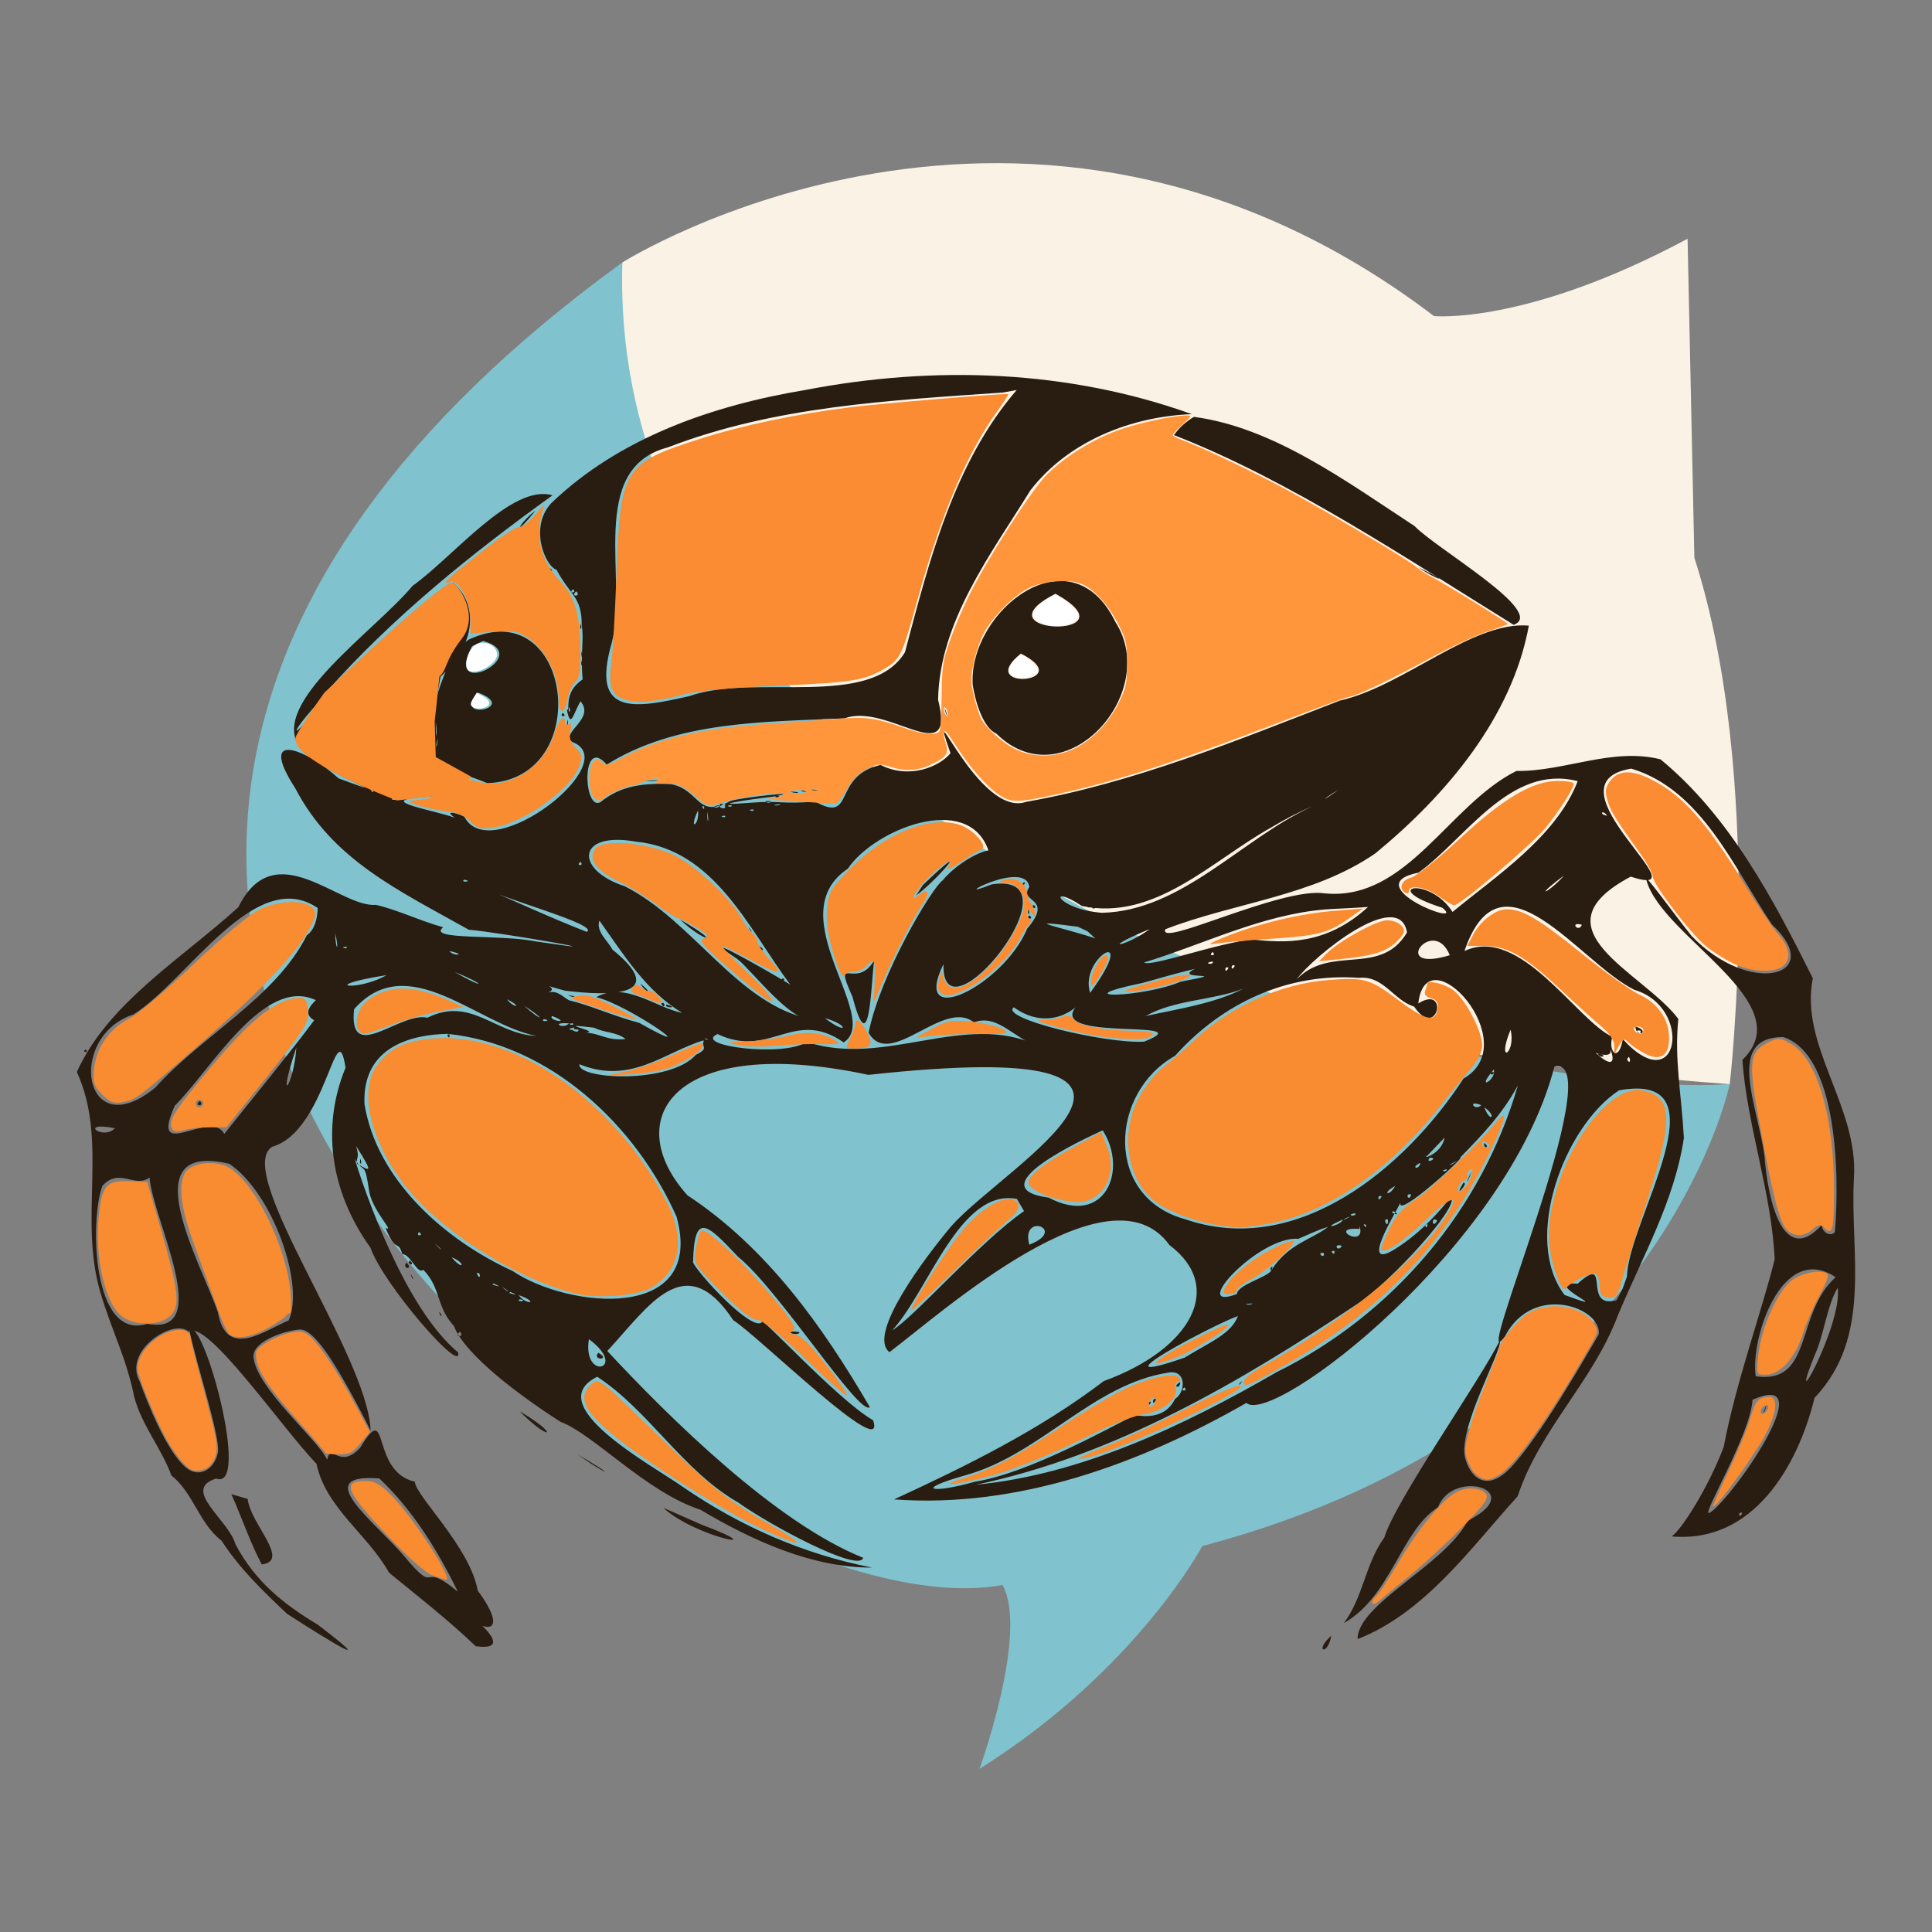
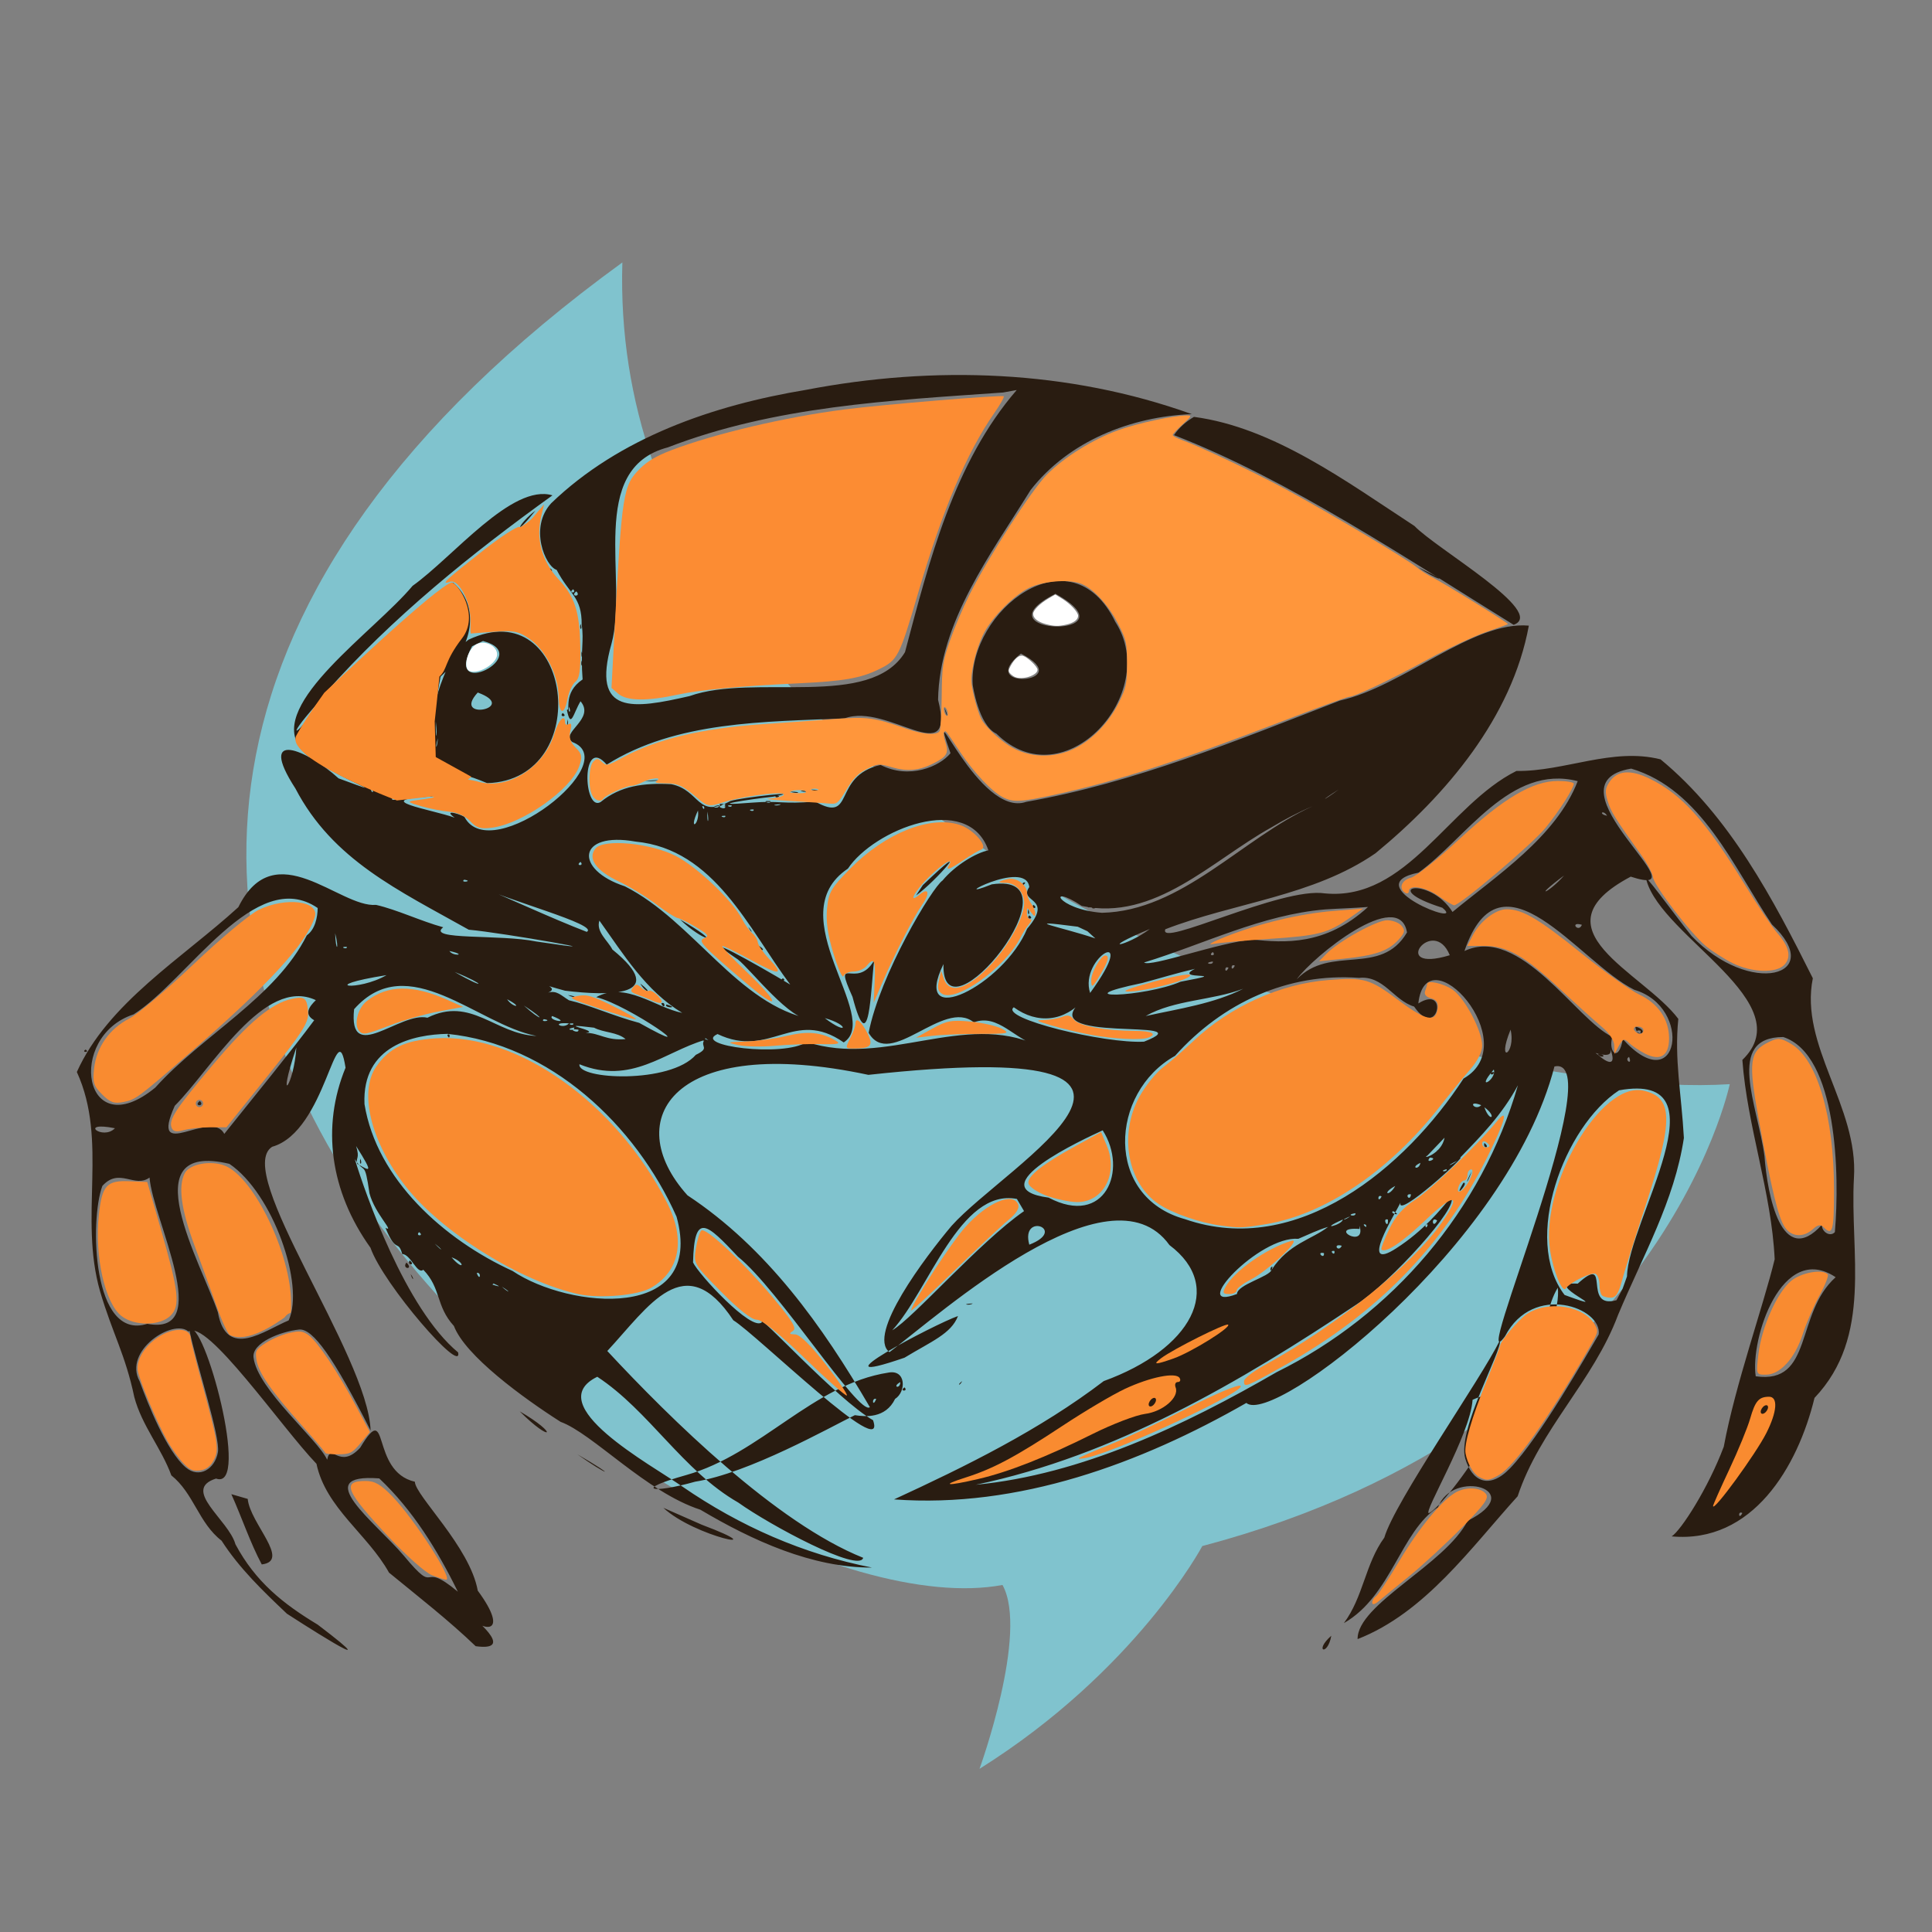
<svg xmlns="http://www.w3.org/2000/svg" xmlns:ns1="http://www.inkscape.org/namespaces/inkscape" xmlns:ns2="http://sodipodi.sourceforge.net/DTD/sodipodi-0.dtd" width="650mm" height="650mm" viewBox="0 0 650 650" version="1.1" id="svg5279" ns1:version="1.2.2 (b0a8486541, 2022-12-01)" ns2:docname="aparte.svg" ns1:export-filename="aparte.png" ns1:export-xdpi="96" ns1:export-ydpi="96">
  <rect x="0" y="0" width="650" height="650" fill="#808080" stroke="none" />
  <defs id="defs5273" />
  <ns2:namedview id="base" pagecolor="#ffffff" bordercolor="#666666" borderopacity="1.0" ns1:pageopacity="0.0" ns1:pageshadow="2" ns1:zoom="0.12532897" ns1:cx="15.958002" ns1:cy="1248.7137" ns1:document-units="mm" ns1:current-layer="layer1" ns1:document-rotation="0" showgrid="false" fit-margin-top="30" fit-margin-left="30" fit-margin-right="30" fit-margin-bottom="30" ns1:window-width="1720" ns1:window-height="1384" ns1:window-x="1718" ns1:window-y="55" ns1:window-maximized="0" lock-margins="true" ns1:showpageshadow="2" ns1:pagecheckerboard="0" ns1:deskcolor="#d1d1d1" />
  <g ns1:label="Calque 1" ns1:groupmode="layer" id="layer1" transform="translate(78.165,299.352)">
    <g id="g5206" transform="translate(304.638,-50.795)">
-       <path style="fill:#faf2e5;fill-opacity:1;stroke:none;stroke-width:0.265px;stroke-linecap:butt;stroke-linejoin:miter;stroke-opacity:1" d="m -173.415,-160.261 c 0,0 136.202,-86.033 273.05,18.041 0,0 30.965,3.129 85.327,-26.009 l 2.287,107.301 c 23.919,74.367 11.901,177.127 11.901,177.127 -416.503,-30.028 -372.565,-276.459 -372.565,-276.459 z" id="path899" ns2:nodetypes="ccccsc" />
      <path style="fill:#80c3ce;fill-opacity:1;stroke:none;stroke-width:0.265px;stroke-linecap:butt;stroke-linejoin:miter;stroke-opacity:1" d="m -173.415,-160.261 c -5.74,191.152 271.709,282.954 372.565,276.459 0,0 -23.741,114.709 -177.455,155.401 0,0 -22.222,41.875 -74.951,74.951 0,0 16.635,-45.839 7.732,-61.864 C -149.4,304.178 -478.373,61.155 -173.415,-160.261 Z" id="path62" ns2:nodetypes="ccsccc" />
-       <path id="path60-1" style="mix-blend-mode:normal;fill:#291c11;stroke:none;stroke-width:0.353" d="m -197.373,-79.236 c -7.489,8.135 -1.988,21.216 1.85,22.411 4.308,8.331 8.505,8.974 8.42,18.473 0.858,5.37 -0.449,8.634 0.313,18.383 -6.746,4.546 -3.889,10.534 -5.292,10.231 1.342,6.639 2.115,1.266 4.586,-2.886 5.13,6.002 -7.022,10.565 -2.751,13.714 17.761,6.719 -27.236,41.879 -36.216,25.347 -0.047,-0.605 -7.97,-3.237 -3.374,0.109 -7.63,-2.784 -29.779,-6.074 -7.256,-7.171 15.113,-3.18 2.86,-10.829 18.199,-4.45 36.513,-1.128 28.591,-64.622 -6.249,-48.278 -11.674,8.156 -14.556,41.669 -9.444,12.438 11.331,-10.058 13.269,-23.734 4.232,-31.604 -13.661,7.897 -43.474,39.568 -42.926,37.064 22.458,-25.397 48.959,-46.722 76.348,-66.446 -13.587,-4.09 -33.414,20.735 -47.052,30.441 -12.939,15.459 -48.264,39.423 -38.061,54.175 3.655,6.955 37.844,19.7 13.15,10.598 -10.484,-9.542 -27.74,-17.008 -14.52,3.405 12.578,24.093 34.641,34.217 58.318,47.515 11.15,0.957 56.342,8.977 22.736,3.971 -12.205,-2.52 -37.13,-0.342 -31.325,-4.788 -7.566,-2.077 -15.473,-5.908 -22.601,-7.537 -12.284,1.032 -34.011,-24.173 -46.333,0.776 -18.839,17.196 -43.889,32.204 -54.326,55.447 10.604,23.173 0.635,48.773 7.808,73.794 4.252,14.405 8.488,21.168 11.518,35.566 2.551,9.636 9.154,17.246 12.463,26.35 7.594,6.1 9.169,15.997 16.9,21.975 6.006,9.343 13.975,16.972 21.982,24.569 0,0 38.075,24.719 10.35,3.671 -11.671,-7.038 -20.903,-14.394 -27.664,-27.026 -2.287,-8.258 -18.322,-18.388 -6.526,-22.115 11.809,4.368 -4.155,-54.469 -9.018,-50.161 2.434,11.88 10.521,36.201 9.646,41.287 -0.977,5.679 -6.306,8.999 -10.847,5.106 -6.386,-5.474 -12.639,-21.138 -15.489,-28.971 -5.674,-10.245 11.298,-21.228 16.418,-16.727 6.092,-4.467 31.288,32.235 43.078,44.503 3.129,14.852 17.236,23.71 24.405,36.611 9.849,8.088 19.944,15.913 29.148,24.747 23.766,3.291 -34.11,-32.96 -4.827,-11.997 7.979,8.319 16.427,8.075 5.533,-6.689 -2.637,-14.763 -21.036,-31.966 -21.161,-36.642 -15.208,-3.476 -8.297,-28.192 -18.382,-11.471 -7.048,7.711 -9.862,-2.014 -11.125,4.065 -3.13,-6.873 -23.506,-23.698 -24.769,-34.412 -0.582,-4.935 9.113,-8.722 15.3,-9.377 4.665,-0.494 11.708,9.568 24.084,33.974 -0.812,-25.364 -46.366,-87.005 -33.125,-95.467 18.261,-5.144 21.595,-46.384 24.696,-26.601 -8.105,19.717 -5.308,41.441 8.392,60.572 4.317,12.372 31.063,43.047 29.488,35.217 -17.796,-14.755 -31.252,-53.547 -34.764,-65.034 3.369,5.382 3.238,-0.016 4.944,11.509 1.777,6.834 8.715,13.365 5.379,11.605 3.688,8.995 4.152,3.636 5.644,8.819 2.788,0.02 5.104,7.074 7.071,5.276 6.081,6.243 4.14,12.185 10.313,18.933 3.778,9.975 23.239,24.187 35.888,32.246 10.791,3.922 28.86,23.683 47.042,29.568 17.472,10.372 37.618,19.556 57.731,19.457 -23.122,-4.516 -44.442,-13.92 -63.806,-27.249 -10.437,-7.327 -47.907,-27.522 -28.622,-36.942 17.466,11.479 28.734,31.606 47.45,42.336 10.766,7.686 40.759,23.727 42.003,18.57 -29.291,-11.716 -64.822,-46.694 -86.087,-69.575 13.943,-15.013 26.106,-34.953 42.395,-10.344 7.828,4.782 52.186,48.406 47.008,33.625 -12.175,-6.992 -38.914,-36.511 -37.383,-32.97 -3.402,3.358 -21.504,-16.32 -23.173,-20.108 0.407,-17.235 4.66,-13.027 15.129,-1.916 13.624,10.923 40.803,53.734 44.362,50.609 -15.933,-27.283 -34.593,-53.598 -61.366,-71.271 -22.99,-25.525 -4.888,-54.599 60.867,-40.527 124.56,-13.585 46.419,30.096 27.962,50.827 -8.791,10.449 -28.547,36.544 -20.871,42.469 17.109,-12.874 74.107,-64.049 94.207,-36.023 18.838,14.115 7.251,35.097 -22.112,45.752 -21.531,16.438 -46.458,28.694 -70.556,39.807 41.799,3.082 82.942,-12.063 118.533,-32.456 8.88,7.913 87.945,-52.399 103.662,-113.213 19.343,-3.995 -29.36,108.139 -16.647,90.801 9.513,-18.303 32.838,-9.531 31.522,-0.622 -4.107,6.929 -19.732,34.55 -29.81,45.015 -7.164,7.439 -12.881,4.243 -15.073,-3.258 -2.84,-9.719 12.617,-36.565 11.654,-39.789 -6.436,13.139 -35.391,54.274 -38.892,66.38 -6.443,8.827 -7.017,19.92 -13.608,28.771 16.017,-9.168 19.127,-30.97 31.684,-39.001 4.922,-13.182 30.634,-5.803 9.943,4.576 -7.478,14.724 -37.175,28.047 -37.007,39.795 22.679,-8.839 38.182,-30.782 53.848,-48.056 7.476,-22.604 25.39,-38.586 33.79,-61.027 8.311,-19.861 18.952,-38.286 22.139,-59.532 -0.831,-14.996 -3.252,-26.304 -1.876,-40.056 -11.819,-15.728 -49.468,-30.135 -16.011,-47.845 25.984,8.456 -30.105,-31.332 0.163,-36.349 23.611,7.015 34.464,33.27 47.351,52.442 18.51,17.383 -7.367,24.457 -27.064,3.822 -6.558,-8.197 -16.886,-22.704 -15.151,-18.673 5.282,19.182 52.224,41.196 32.261,60.418 1.643,22.464 9.819,44.486 10.871,67.064 -3.837,15.827 -13.199,41.937 -17.125,63.061 -5.284,14.06 -14.437,28.228 -17.531,30.177 27.228,2.49 42.418,-23.417 48.056,-46.586 19.748,-20.82 11.836,-48.753 13.271,-74.056 1.544,-24.008 -18.403,-44.496 -13.833,-67.135 C 213.795,53.966 199.2,26.14 175.866,6.914 159.604,2.827 143.65,11.035 127.372,10.828 104.556,22.19 90.585,54.643 62.952,52.014 48.223,49.75 6.637,70.615 9.261,64.078 c 23.322,-9.015 49.769,-11.087 70.721,-25.573 23.749,-19.539 45.903,-45.695 51.578,-76.573 -18.927,-1.667 -42.234,20.458 -63.582,25.217 C 33.559,0.461 -1.125,14.804 -37.565,21.214 c -15.866,5.573 -33.96,-40.602 -25.45,-16.356 -3.682,4.512 -13.861,8.884 -23.531,3.931 -16.462,3.76 -8.411,19.943 -21.99,12.336 -11.099,0.939 -12.069,-0.378 -21.119,0.347 -17.285,1.397 -0.784,-1.17 6.919,-1.994 12.002,-2.192 -10.409,0.225 -14.316,1.439 -11.349,6.223 -10.068,-3.641 -19.921,-5.648 -9.22,-0.479 -17.079,0.522 -23.785,6.024 -5.826,3.348 -6.599,-22.762 2.078,-12.603 23.442,-14.729 53.185,-14.36 80.066,-15.563 14.407,-5.431 37.547,18.049 31.415,-6.263 0.439,-26.186 17.708,-48.902 31.142,-70.569 12.805,-16.469 33.79,-24.73 54.23,-25.518 -41.563,-14.931 -86.659,-16.455 -129.849,-8.167 -31.122,5.169 -62.712,16.001 -85.698,38.153 m 156.633,-38.1 c -21.159,24.482 -29.418,57.444 -37.588,88.194 -11.742,19.351 -50.656,6.982 -72.488,14.776 -18.955,4.335 -33.116,6.542 -26.268,-17.567 5.862,-21.42 -8.514,-58.926 18.992,-66.114 36.006,-13.899 74.724,-15.782 112.732,-18.453 z m 52.917,15.169 c 38.873,15.072 78.939,41.992 114.266,63.823 11.405,-4.133 -26.031,-25.566 -33.353,-33.243 -22.747,-14.841 -47.368,-33.169 -74.198,-36.718 -2.628,1.547 -5.003,3.598 -6.714,6.138 z m -28.575,5.644 0.353,0.353 z m -186.267,19.756 c -5.672,4.28 -7.913,9.895 0,0 z m -5.292,5.997 0.353,0.353 z m 5.997,4.586 0.353,0.353 z m 0.47,0.941 0.118,0.235 z m 0.235,1.176 0.353,0.353 z m 1.058,2.822 0.353,0.353 z m 2.117,0 -0.353,0.353 z m -1.764,0.706 0.706,1.058 z m 0.823,1.999 0.118,0.235 z m 293.394,0.823 c 5.927,4.201 11.545,5.647 1.576,0.822 l -1.308,-0.682 z m -293.158,0.353 0.353,0.353 z m 1.058,0 c -1.431,1.505 1.985,1.372 0,0 z m 4.116,1.294 -0.118,0.235 z m 138.054,37.865 c 0,0 1.92,13.664 7.971,16.47 22.929,22.566 55.44,-13.632 40.04,-37.575 -15.074,-30.913 -49.472,-3.609 -48.011,21.104 z m -172.508,-34.925 -0.353,0.353 z m 38.1,0.353 -0.353,0.353 z m 0,2.469 c 1.431,1.505 -1.985,1.372 0,0 z m 1.058,0.706 c 1.899,1.956 -2.432,1.852 0,0 z m 161.219,0.811 c 27.706,15.423 -27.487,13.94 0,0 z m -163.689,0.247 0.353,0.353 z m 2.705,0.941 -0.118,0.235 z m -51.035,2.587 -0.353,0.353 z m 178.858,4.939 0.353,0.353 z m -126.647,1.411 c -0.48,2.509 0.888,1.978 0,0 z m 125.589,2.822 0.353,0.353 z m -165.806,1.058 -0.353,0.353 z m 1.411,0.353 -0.706,0.706 z m -3.175,1.411 -0.706,0.706 z m 1.411,0 -0.353,0.353 z m 7.761,0.115 c 17.657,4.73 -13.732,20.526 -3.672,1.765 z m -10.231,0.238 -0.353,0.353 z m 1.764,0 -0.353,0.353 z m 0.706,0.47 0.117,0.118 z m -2.117,0.235 -0.353,0.353 z m 0.706,0.353 -0.353,0.353 z m 0.706,0 -0.353,0.353 z m -1.411,0.353 c 1.431,1.505 -1.985,1.372 0,0 z m 1.058,0.353 -0.706,0.706 z m 41.981,1.411 c -0.256,2.833 0.653,2.358 0,0 z m 147.814,0.826 c 19.536,10 -15.929,12.678 0,0 z m -192.969,1.644 c 0.477,1.146 -2.939,-0.052 0,0 z m -0.353,0.706 -0.353,0.353 z m 45.508,0 c -0.48,2.509 0.888,1.978 0,0 z m -47.978,4.233 -0.353,0.353 z m 48.331,3.175 -0.353,0.353 z m -82.197,0.706 -0.353,0.353 z m 79.022,1.058 -0.353,0.353 z m -2.469,0.706 0.353,0.353 z m -29.632,0.873 c 14.306,5.248 -9.077,9.839 0,0 z m 34.924,1.244 -0.353,0.353 z m -88.9,2.469 c -5.476,10.099 -12.515,13.968 0,0 z m 87.842,0 -0.353,0.353 z m -3.175,1.058 c 1,2.315 -0.503,2.18 0,0 z m 3.175,0 0.353,0.353 z m 123.119,0.353 c 1.028,4.111 1.389,2.645 0,0 z m -123.825,1.411 0.353,0.353 z m -4.586,0.353 c -1.431,1.505 1.985,1.372 0,0 z m 1.176,0.588 0.118,0.235 z m 128.294,0.47 0.353,0.353 z m -127.706,1.058 c -0.724,2.731 0.249,2.465 0,0 z m -87.842,0.353 -0.706,0.706 z m 43.392,0.353 c 0.697,6.9 -0.153,5.989 0,0 z m 43.392,1.058 0.353,0.353 z m 1.999,0.117 0.235,0.118 z m 3.292,0.941 0.353,0.353 z m -3.528,1.764 -0.353,0.353 z m 3.175,0.117 -0.117,0.118 z m -94.897,0.941 -0.353,0.353 z m 47.272,0.706 c -0.337,4.05 -1.109,3.65 0,0 z m -43.744,4.586 -0.353,0.353 z m 43.392,1.764 -0.353,0.353 z M -62.259,3.49 -62.612,3.843 Z m -3.528,1.411 0.353,0.353 z m -168.981,2.999 c 2.125,0.953 -2.363,2.638 0,0 z m 2.822,0 -0.353,0.353 z m -1.411,0.353 c 2.644,0.716 -0.728,4.562 0,0 z m -1.058,1.411 -0.353,0.353 z m 3.881,0 0.353,1.058 z m -1.411,1.058 -0.353,0.353 z m 137.231,0 0.706,0.706 z m -138.759,0.941 -0.118,0.235 z m 2.94,0.117 -0.353,0.353 z m 378.531,2.469 C 140.746,33.053 120.422,46.214 105.881,58.262 98.087,45.886 80.401,49.885 102.466,56.847 111.192,64 73.073,49.294 94.457,45.029 110.384,33.52 125.292,8.415 147.997,14.25 Z m -313.972,0 c 4.584,0.166 7.538,-0.815 0,0 z m 67.733,1.764 0.353,0.353 z m -74.789,0.706 -0.353,0.353 z m -85.019,0.353 c 1.157,-0.478 0.76,2.189 0,0 z m 148.167,0 c 0.757,0.788 4.538,0.225 0,0 z m 2.822,0 0.353,0.353 z m 174.625,0 c -5.347,3.997 -6.823,4.313 0,0 z m -180.975,0.353 c 0.757,0.788 4.538,0.225 0,0 z m -3.528,0.353 c 2.378,0.937 4.617,0.045 0,0 z m -138.994,0.353 -0.353,0.353 z m 1.058,0.47 -0.117,0.118 z m 1.764,0.706 -0.117,0.118 z m 76.906,0 -0.117,0.118 z m 54.328,-0.117 c -0.477,1.146 2.939,-0.052 0,0 z m -129.822,0.47 -0.117,0.118 z m 127.588,0 0.235,0.118 z m -126.53,0.235 c 3.375,0.486 -1.531,1.179 0,0 z m 71.496,0.117 0.235,0.118 z m 52.681,-0.117 0.353,0.353 z m -122.414,0.823 -0.117,0.118 z m 125.236,0.235 c 0.475,1.387 -3.856,-0.278 0,0 z m 185.208,0 -0.353,0.353 z m -179.329,0.47 0.235,0.118 z m 178.27,0.235 -0.353,0.353 z m -199.319,0.353 c 0.415,1.743 -4.499,-0.607 0,0 z m 18.697,0 c -0.757,0.788 -4.538,0.225 0,0 z m -20.814,0.353 c 0.4,1.455 -3.779,0.544 0,0 z m 4.233,0 c 0.477,1.146 -2.939,-0.052 0,0 z m 13.406,0.117 -0.117,0.118 z m -23.283,0.235 c 1.157,-0.478 0.76,2.189 0,0 z m 7.761,0 c 0.415,1.743 -4.499,-0.607 0,0 z m 197.556,0 C 35.212,33.334 14.859,57.96 -12.083,58.544 -27.483,57.34 -30.686,48.343 -18.867,56.23 5.653,61.512 24.943,40.938 44.825,29.876 c 4.482,-2.675 9.1,-5.143 13.919,-7.16 z m -202.142,0.353 -0.353,0.353 z m 0.706,0 -0.353,0.353 z m 16.581,0.117 -0.117,0.118 z m -8.819,0.588 -0.353,0.353 z m 5.644,0 c 0.477,1.146 -2.939,-0.052 0,0 z m -18.697,0.353 c 0.679,4.859 -3.401,7.316 0,0 z m 3.175,0.353 c 0.708,3.8 -0.18,4.666 0,0 z m 11.642,0.117 -0.117,0.118 z m 291.042,1.294 c -3.105,-0.622 -1.34,-2.196 0,0 z m -292.453,-0.941 -0.117,0.118 z m -2.822,0.588 -0.353,0.353 z m -6.35,0.353 -0.706,0.706 z m 4.939,0 c 0.477,1.146 -2.939,-0.052 0,0 z m -1.411,0.353 -0.353,0.353 z m -2.822,0.353 -0.353,0.353 z m 0.706,0.706 -0.353,0.353 z m 92.075,10.231 c -4.071,0.759 -11.223,5.031 -15.43,10.138 -3.38,2.203 -21.065,31.606 -24.864,51.245 7.208,12.57 25.225,-11.729 35.402,-3.513 8.178,-3.111 14.057,6.123 21.472,7.747 -24.752,-11.527 -51.227,7.512 -77.702,-1.152 -7.775,5.238 -38.698,1.265 -30.011,-2.665 17.804,8.492 25.616,-8.902 42.449,2.814 13.094,-8.484 -22.09,-42.717 1.416,-58.475 8.608,-12.995 40.336,-26.035 47.267,-6.14 z m -66.675,45.156 c -12.208,-7.357 -32.445,-18.448 -17.639,-8.467 4.147,3.141 18.126,21.342 24.694,20.108 -24.603,-4.714 -39.646,-33.047 -62.697,-44.701 -17.177,-5.621 -16.054,-18.549 3.611,-15.044 26.602,2.559 38.034,29.382 52.031,48.104 z m 65.617,-44.45 -0.353,0.353 z m -0.706,0.353 c -1.855,1.855 -0.94,0.94 0,0 z m -212.019,1.764 0.353,0.353 z m 189.442,12.347 c 6.736,-4.74 20.442,-20.848 2.277,-3.479 z m 20.108,-12.347 -0.706,0.706 z m 133.703,0.353 0.353,0.353 z m -134.761,0.353 -0.353,0.353 z m -131.939,0.353 c 1.431,1.505 -1.985,1.372 0,0 z m 128.764,0.353 -0.353,0.353 z m 134.056,0 0.353,0.353 z m -132.292,0.353 -0.353,0.353 z m -180.622,0.353 -0.353,0.353 z m 310.092,1.058 0.353,0.353 z m 60.325,0 -0.353,0.353 z m -0.706,0.706 -0.353,0.353 z m 12.7,0 -0.353,0.353 z M 131.416,44.941 c -1.933,1.933 -1.323,1.323 0,0 z m 11.994,1.058 c -5.272,5.999 -10.918,8.137 0,0 z M -36.506,49.88 c -3.819,5.467 8.545,3.154 -0.729,14.032 -7.856,18.959 -39.29,34.678 -28.147,11.889 -0.751,28.193 47.25,-31.427 16.258,-26.832 -16.393,6.508 11.462,-8.898 12.619,0.911 z m 166.158,-3.175 -0.353,0.353 z m -357.364,0.47 -0.117,0.118 z m 356.658,-0.117 c -2.097,2.097 -1.805,1.805 0,0 z m -355.6,0.353 c 3.375,0.486 -1.531,1.179 0,0 z m 1.764,0.706 -0.353,0.353 z m 354.189,0 -0.353,0.353 z m -353.483,0.47 -0.117,0.118 z M -38.623,48.469 c -0.803,1.939 1.939,-0.803 0,0 z m -184.503,0.353 -0.353,0.353 z m 0.706,0.353 c 9.077,4.919 41.496,13.388 37.014,15.781 -12.253,-4.744 -25.92,-11.173 -37.014,-15.781 z m 183.092,0 0.353,0.353 z m -240.242,16.933 c -10.49,20.913 -35.106,33.589 -51.004,51.251 -24.21,19.868 -30.044,-17.158 -7.289,-24.638 18.208,-11.486 41.059,-50.133 61.943,-35.785 -0.039,3.149 -0.894,7.251 -3.65,9.172 z m 244.122,-15.169 -0.353,0.353 z m -37.394,0.353 -0.353,0.353 z m 17.286,0 -0.353,0.353 z m 19.756,0.353 -0.353,0.353 z m 0.942,0.236 -0.12,0.233 z m 168.391,-0.236 0.353,0.706 z m 1.058,0.706 -0.353,0.353 z m -169.097,0.589 -0.12,0.233 z m 170.155,-0.236 -0.706,0.706 z m -172.861,0.353 0.353,0.353 z m -38.806,1.058 0.353,0.353 z m 39.158,0 0.353,0.353 z M 163.166,101.033 c -1.348,8.028 -5,4.431 -3.528,-0.769 -12.019,-5.561 -31.046,-37.671 -49.742,-28.864 12.341,-36.174 38.362,3.692 57.15,13.053 19.96,5.854 15.068,37.395 -3.881,16.581 z m -182.739,-45.861 0.353,0.353 z m -237.067,0.469 -0.117,0.12 z m 2.705,0.353 0.235,0.12 z m 218.84,-0.116 c -1.431,1.505 1.985,1.372 0,0 z m 0.822,0.236 0.12,0.233 z m 17.17,-0.236 c -0.008,2.139 3.441,-0.419 0,0 z m -2.117,0.353 0.353,0.353 z m 3.881,0.353 c -0.477,1.146 2.939,-0.052 0,0 z m 92.781,0 C 63.124,69.72 49.191,68.618 38.596,67.552 27.474,68.47 4.327,76.922 2.099,75.269 22.264,69.089 41.823,59.149 63.077,57.408 c 4.786,-0.314 9.582,-0.449 14.364,-0.826 z m -91.369,0.353 c 1.952,0.976 1.731,0.865 0,0 z m -22.931,0.353 c -0.48,2.509 0.888,1.978 0,0 z M 53.452,80.925 C 59.033,73.168 87.957,49.809 90.568,65.152 81.723,80.183 64.851,69.113 53.452,80.925 Z m -91.369,-22.225 0.353,0.353 z m -98.072,0.353 c 2.52,2.52 3.63,3.63 0,0 z m 99.483,0.353 c -1.431,1.505 1.985,1.372 0,0 z m -117.475,1.411 c 7.588,7.343 15.194,8.784 0,0 z m -27.164,0.353 c 8.186,11.408 15.549,23.606 27.869,31.044 -8.837,-1.691 -19.122,-10.725 -28.928,-5.292 11.016,2.647 38.371,22.068 14.464,8.657 -8.601,-2.279 -16.899,-6.071 -23.636,-7.599 -2.637,-1.61 -4.081,-3.436 -7.044,-2.583 5.789,-2.272 -10.76,-5.111 5.707,-0.646 14.512,1.784 35.687,2.212 15.93,-13.868 -1.5,-2.982 -5.572,-5.91 -4.363,-9.715 z m 166.864,5.997 c -11.154,-3.779 -27.044,-6.677 -5.923,-3.944 l 3.259,1.523 z m -222.603,-5.292 0.353,0.353 z m 386.292,0.706 c -1.161,2.905 -4.331,-1.273 0,0 z m -280.458,0.706 c 1.333,2.579 1.661,1.723 0,0 z m 279.753,0.469 -0.116,0.12 z M 4.063,63.991 c -8.035,6.011 -18.189,7.554 0,0 z m -241.3,1.175 -0.117,0.12 z m -32.808,0.236 c 1.485,5.91 0.183,6.358 0,0 z m 140.758,0.353 0.353,0.353 z m 0.353,0.706 c 1.777,2.222 1.386,1.733 0,0 z m 87.842,0.353 0.353,0.353 z m 146.05,5.997 c -20.82,6.335 -5.567,-13.705 0,0 z m -376.414,-5.292 c 0.786,2.638 1.368,1.73 0,0 z m 127.353,0.353 0.353,0.353 z m 190.853,0.822 -0.116,0.12 z m -89.253,0.236 0.353,0.353 z m 91.017,0 c -1.157,-0.478 -0.76,2.189 0,0 z m -176.036,0.706 c 0.452,2.084 2.904,1.752 0,0 z m 173.567,0 -0.353,0.353 z m -313.619,0.353 -0.353,0.353 z m 1.411,0 c 0.477,1.146 -2.939,-0.052 0,0 z m 313.267,0 -0.353,0.353 z m -312.208,0.469 0.117,0.12 z m 253.294,-0.116 0.353,1.058 z m -251.178,0.353 -0.353,0.353 z m 219.075,0 0.353,0.353 z m -142.875,0.353 -0.353,0.353 z m 46.449,0.116 0.235,0.12 z m 2.587,-0.116 -0.353,0.353 z m -93.839,0.353 c 6.367,1.383 1.122,1.872 0,0 z m 55.739,0.353 0.353,0.353 z m 50.212,0.236 0.118,0.233 z m 109.596,13.522 c -3.894,-12.069 17.23,-23.627 0,0 z M 25.23,71.752 c 1.431,1.505 -1.985,1.372 0,0 z m -162.631,0.353 c 2.01,1.903 2.319,1.185 0,0 z m -36.689,0.353 0.706,0.706 z m 32.456,0 0.353,0.353 z m 53.975,0 0.353,0.353 z m -53.269,0.353 0.353,0.353 z m 15.875,0 0.706,0.706 z m 37.042,0.353 0.353,0.353 z m -49.742,0.353 0.353,0.353 z m 2.822,0 -0.353,0.706 z m -91.017,0.353 -0.353,0.353 z m 84.667,0 0.353,0.353 z m 52.917,0 0.353,0.353 z m -84.667,0.353 c 1.855,1.855 0.94,0.94 0,0 z m -68.439,0.469 -0.117,0.12 z m 67.733,-0.116 0.353,0.353 z m 32.808,0 0.353,0.353 z m 52.211,0 c -5.894,10.227 -13.968,-2.722 -7.269,12.247 5.774,22.046 6.105,-2.745 7.269,-12.247 z M 38.283,74.691 38.166,74.811 Z m -13.053,0.236 c 0.4,1.455 -3.779,0.544 0,0 z m -198.614,0.353 0.353,0.353 z m 34.219,0.353 0.353,0.353 z m 7.761,0 -0.353,0.353 z m -6.703,0.353 -0.353,0.706 z m 140.406,0 0.353,0.353 z m 20.108,0.116 -0.116,0.12 z m -243.417,0.236 -0.353,0.353 z m 253.647,0 c -1.263,2.598 -1.598,-0.962 0,0 z m 81.844,0.353 -0.353,0.353 z m 13.758,0 -0.353,0.353 z m -97.719,0.353 c -1.263,2.598 -1.598,-0.962 0,0 z m 84.667,0 -0.353,0.353 z m -252.236,0.353 0.353,0.353 z m 156.281,0 c -8.185,4.051 14.2,0.774 -4.832,4.328 -12.114,5.256 -40.459,6.154 -12.869,0.424 5.902,-1.576 11.744,-3.385 17.701,-4.752 z m -116.534,0.469 0.235,0.12 z M 20.291,77.75 19.938,78.102 Z m 8.467,0.116 -0.116,0.12 z m -259.292,0.236 -0.353,0.353 z m 13.758,0 0.353,0.706 z m 244.475,0.116 -0.116,0.12 z m 88.9,-0.116 -0.353,0.353 z m -346.428,0.353 c 10.706,4.323 10.633,6.169 0,0 z m 247.534,0.116 0.233,0.12 z m 99.6,-0.116 -0.353,0.353 z m -327.378,0.353 -0.353,0.353 z m 39.511,0 0.353,0.353 z m 190.853,0 -0.353,0.353 z m -228.6,0.353 0.353,0.706 z m 326.319,0.116 0.116,0.12 z m 13.053,-0.116 -0.353,0.353 z m -383.822,0.353 c -9.549,5.573 -24.078,3.831 0,0 z m 38.806,0 -0.353,0.353 z m 229.658,0.353 0.353,0.353 z m 103.364,0 0.706,1.058 z m -100.894,0.353 0.353,0.353 z m -228.953,0.353 -0.353,0.353 z m 90.311,0 0.353,0.353 z m 1.058,0 c -1.683,1.04 1.683,1.04 0,0 z m 212.372,9.525 c 7.883,11.665 11.896,-7.664 1.411,-1.058 2.618,-23.911 36.167,13.289 15.21,25.272 C 90.12,144.166 53.881,174.787 15.894,161.623 -11.32,154.178 -9.549,119.023 12.53,106.663 28.516,88.812 50.532,78.665 74.419,80.439 c 8.26,-0.856 11.603,7.534 18.544,9.658 z m -302.331,-9.172 -0.353,0.353 z m 5.292,0.116 -0.117,0.12 z m 324.556,-0.116 -0.353,0.353 z m -323.144,0.353 -0.353,0.353 z m 34.572,0 0.706,0.706 z m 49.389,0 0.353,0.353 z m -88.547,0.353 -0.353,0.353 z m 5.644,0 -0.353,0.353 z m 83.491,0.469 0.235,0.12 z m 64.323,-0.116 0.353,0.353 z m -148.519,17.992 c -13.917,-0.569 -21.957,-13.452 -36.689,-6.135 -9.177,-2.159 -26.674,16.093 -24.669,-2.872 18.079,-20.467 41.528,5.245 61.358,9.007 z m 34.925,-17.639 c 1.753,3.19 4.681,3.679 0,0 z m 112.889,0 0.353,0.353 z m -166.158,0.353 -0.353,0.353 z m 1.058,0.353 -0.353,0.353 z m 103.364,0 -0.353,0.353 z m -86.431,0.353 -0.353,0.353 z m -74.436,11.289 c -7.239,9.812 -20.717,26.293 -30.251,38.238 -4.491,-8.715 -25.454,10.23 -16.656,-9.453 12.392,-12.4 30.084,-43.723 47.464,-35.54 -2.203,2.128 -4.143,4.742 -0.557,6.756 z m 147.108,-10.936 0.353,0.353 z m -68.086,0.469 -0.117,0.12 z m 25.988,0 0.235,0.12 z M 35.46,84.1 C 25.756,89.077 13.864,90.824 2.652,93.272 12.326,87.764 24.964,88.094 35.46,84.1 Z m -235.303,0.353 -0.353,0.353 z m 4.116,0.116 0.235,0.12 z m 180.034,0.236 0.353,0.353 z m -178.388,0.589 0.118,0.233 z m 13.641,0.116 0.353,0.353 z m -15.875,0.353 -0.353,0.353 z m 3.41,0.116 0.235,0.12 z m 25.517,-0.116 0.353,0.353 z m -26.576,0.469 0.235,0.12 z m 2.234,-0.116 c 2.176,1.231 3.769,0.512 0,0 z m 407.458,2.117 c 4.612,1.408 0.857,-4.397 0,0 z M 25.113,87.038 25.346,87.158 Z m 2.233,-0.116 0.353,0.353 z m -219.428,0.469 -0.117,0.12 z m -20.108,0.236 c 5.871,3.111 1.801,2.813 0,0 z m 194.028,0 c -19.451,15.682 41.925,5.818 20.262,14.273 -13.125,0.733 -48.843,-7.875 -43.821,-11.571 7.917,5.804 17.187,4.814 23.559,-2.701 z m 40.922,0 0.353,0.353 z m -41.628,0.706 -0.353,0.706 z m -140.406,0.353 0.353,0.353 z m -26.811,0.353 0.353,0.353 z m 25.753,0 c 1.263,2.598 1.598,-0.962 0,0 z m -46.919,0.353 -0.353,0.353 z m 48.683,0 c -1.231,1.194 4.813,1.359 0,0 z m -47.978,0.353 c 8.24,5.347 5.71,5.261 0,0 z m 185.561,0.353 0.353,0.353 z m -185.914,1.058 -0.353,0.353 z m 1.411,0 -0.353,0.353 z m -0.706,0.353 -0.353,0.353 z m 2.352,0.116 0.235,0.12 z m 26.458,0 0.235,0.12 z m -28.105,0.236 -0.353,0.353 z m 141.464,0 -0.353,0.353 z m -136.525,0.469 -0.117,0.12 z m 1.411,0.236 -0.353,0.353 z m 46.567,0 -0.353,0.353 z m 89.253,0 0.353,0.353 z m -140.053,0.353 -0.353,0.353 z m 4.939,0.116 -0.117,0.12 z m -22.931,0.236 0.353,0.353 z m 24.342,0 c 7.195,2.84 -1.765,1.536 0,0 z m 91.722,0.706 c 8.234,2.253 7.878,6.06 0,0 z m -94.544,0.353 c 3.375,0.486 -1.531,1.179 0,0 z m 2.117,0.706 -0.353,0.353 z m 2.469,0.116 -0.117,0.12 z m 3.881,0.589 c -1.941,2.197 -6.592,-0.521 0,0 z m -5.644,-0.236 -0.117,0.12 z m 7.056,0.236 c 0.477,1.146 -2.939,-0.052 0,0 z m 17.639,5.292 c -6.596,0.586 -8.703,-2.057 -13.406,-2.117 5.66,-0.488 -12.258,-3.568 2.794,-1.721 3.325,1.737 7.694,1.396 10.612,3.838 z m 339.725,-4.233 c 0.297,4.264 5.413,1.566 0,0 z m -399.697,2.469 c 34.527,3.5 63.351,30.59 77.118,61.524 9.82,35.552 -36.329,30.971 -55.157,18.261 -23.025,-10.519 -45.725,-30.788 -49.837,-56.149 -0.881,-19.799 16.665,-23.397 27.876,-23.636 z m 40.922,-2.117 -0.353,0.353 z m 1.764,0 c 0.4,1.455 -3.779,0.544 0,0 z m 43.392,0 -0.353,0.353 z m 47.978,0.116 0.117,0.12 z m 240.594,0 -0.116,0.12 z m -330.553,0.589 c 0.415,1.743 -4.499,-0.607 0,0 z m 125.589,0.353 c 0.757,0.788 4.538,0.225 0,0 z m 188.031,-0.353 c 1.886,8.21 -4.971,12.122 0,0 z m 16.581,0 -0.353,0.353 z m 1.411,0 -0.353,0.353 z m 1.058,0 0.353,0.706 z m -329.847,0.353 -0.353,0.353 z m 70.203,1.058 c 1.855,-1.855 0.94,-0.94 0,0 z m 284.339,-1.058 c 0.264,2.464 -2.86,-0.627 0,0 z m 61.031,65.264 c -13.62,15.033 -18.4,-10.143 -19.354,-23.032 -2.204,-16.993 -13.334,-40.049 6.302,-40.109 18.244,5.918 19.021,46.529 17.376,65.645 -1.733,1.851 -4.632,-0.353 -4.323,-2.505 z M 145.527,98.564 c 2.218,3.106 2.458,3.441 0,0 z m 1.411,0 -0.353,0.353 z m 11.994,0.353 -0.353,0.353 z m -340.783,0.469 -0.117,0.12 z m 294.569,-0.116 0.353,0.353 z m 34.572,0 -0.353,0.353 z m 13.758,0 0.353,0.353 z m -393.347,0.353 c 0.734,2.34 1.302,-0.969 0,0 z m 49.389,0 -0.353,0.353 z m 344.664,0.353 0.353,0.353 z m -307.975,0.822 -0.117,0.12 z m 1.764,0.589 c -31.399,-9.417 -7.737,-1.614 -1.058,0.353 v -1.058 z m 305.858,-0.706 0.353,0.353 z m -307.269,0.706 c -1.441,2.286 2.094,2.575 -2.822,4.939 -8.634,9.856 -39.984,8.339 -39.158,3.175 17.426,7.036 28.575,-4.141 41.981,-8.114 z m 294.217,0.353 -0.353,0.353 z m 13.053,0 0.353,0.353 z m -10.583,0.706 -0.353,0.353 z m 2.117,0 -0.353,0.353 z m -1.411,0.353 1.058,0.706 z m -295.981,0.469 0.117,0.12 z m 306.328,0.12 0.12,0.233 z m -444.969,0.469 c -0.734,12.615 -6.956,20.876 0,0 z m 138.994,0 -0.353,0.353 z m 296.922,0.236 -0.12,0.233 z m -422.511,0.116 -0.353,0.353 z m 428.625,0 c 2.251,5.967 -0.571,5.338 -4.321,1.921 -2.767,-1.565 5.687,2.487 4.321,-1.921 z m -512.939,0.353 c 1.683,1.04 -1.683,1.04 0,0 z m 22.578,0.353 -0.353,0.706 z m 487.892,0.469 -0.116,0.12 z m -488.95,0.589 0.353,0.353 z m 487.186,0 c 1.342,2 3.69,0.335 0,0 z m 6.586,0.589 -0.12,0.233 z m 3.175,0 -0.12,0.233 z m -498.006,0.116 0.353,0.353 z m 498.828,0.353 c 1.281,3.124 -1.829,0.94 0,0 z m -499.181,0.353 0.353,0.353 z m 492.947,0.236 0.12,0.233 z m -493.653,0.469 0.353,0.353 z m -0.706,0.706 c -2.348,2.739 -3.044,3.551 0,0 z m 146.403,0.706 0.353,0.353 z m 2.822,0.353 0.353,0.353 z m 322.846,-2.578 c -1.283,-4.194 -6.732,1.474 0,0 z m -16.988,3.989 c 1.102,3.442 -6.603,7.66 0,0 z m -457.906,0.353 c -2.796,3.494 -4.705,5.882 0,0 z m 444.969,0.589 0.12,0.233 z m 11.878,0.116 c -0.029,1.755 2.567,-0.892 0,0 z m -11.642,0.706 0.353,0.353 z m 11.289,0 0.353,0.353 z m -10.936,0.706 0.353,0.353 z m 9.878,1.411 0.353,0.353 z m -402.519,0.353 -0.353,0.353 z m -0.353,0.706 -0.353,0.353 z m 413.456,0.353 c -12.119,41.958 -42.105,77.211 -81.176,96.527 -31.162,17.986 -65.617,34.425 -101.21,37.882 46.709,-9.784 88.788,-34.413 128.061,-60.651 11.305,-7.211 35.145,-33.407 31.747,-36.01 -3.378,4.048 -9.318,11.314 -18.331,17.094 -13.004,8.405 -0.213,-11.909 1.397,-15.33 -1.434,5.658 22.548,-16.134 20.045,-15.134 7.002,-7.233 14.132,-14.444 19.466,-24.377 z m 28.222,0.469 -0.116,0.12 z m 4.939,71.85 c -11.841,3.24 -1.401,-16.089 -13.051,-5.564 -13.48,-0.879 15.007,10.922 -4.416,3.798 -14.305,-18.736 -0.162,-56.735 18.335,-68.851 36.589,-6.574 3.083,43.756 2.663,62.614 l -1.49,4.195 z m -448.733,-70.908 -0.353,0.353 z m -0.353,0.706 -0.353,0.353 z m -0.706,0.706 -0.353,0.353 z m -0.706,1.058 -0.353,0.353 z m -26.106,1.411 c -2.432,1.852 1.899,1.956 0,0 z m 431.094,1.411 c -2.187,2.222 -4.937,-1.979 0,0 z m 32.808,-0.706 c -1.855,1.855 -0.94,0.94 0,0 z m -157.339,0.469 -0.116,0.12 z m 120.65,0.236 -0.353,0.353 z m 4.939,0.706 c 4.461,3.226 1.883,5.386 0,0 z m 29.633,0.706 -0.353,0.353 z m -29.633,1.411 -0.353,0.353 z m 3.059,2.706 -0.12,0.233 z m -463.786,2.233 c -4.129,4.263 -12.575,-2.482 0,0 z m 1.411,0.353 -0.353,0.353 z m 84.314,0 0.353,0.353 z m -83.608,0.353 -0.353,0.353 z m 330.2,0 c 8.637,13.43 0.756,32.623 -18.196,22.641 -24.097,-3.223 12.121,-19.842 18.196,-22.641 z m 131.233,0 0.353,0.353 z m -14.817,0.706 c -1.933,1.933 -1.323,1.323 0,0 z m 0.353,0.706 -0.353,0.353 z m -361.95,1.058 0.353,0.353 z m 360.186,0 c -0.943,5.599 -8.137,7.474 -5.722,5.982 1.907,-1.994 3.815,-3.988 5.722,-5.982 z m 1.058,0.353 -0.353,0.353 z m -0.822,0.942 -0.12,0.233 z m 13.169,0.469 c -0.628,2.07 2.201,1.79 0,0 z m -380.294,1.058 -0.353,0.353 z m 0.706,0 c 6.302,9.99 4.386,8.146 0.368,5.982 -0.577,-2.204 0.987,-1.631 -0.368,-5.982 z m 364.772,0 -0.353,0.353 z m -365.478,1.058 -0.353,0.353 z m 363.478,0.236 0.12,0.233 z m 0.942,0.116 c -0.477,1.146 2.939,-0.052 0,0 z m -364.067,0.353 -0.353,0.353 z m 0.588,0.589 -0.118,0.233 z m 373.356,-0.236 0.353,0.353 z m -12.347,1.764 c 3.348,0.108 -1.997,2.446 0,0 z m 9.641,0.236 0.12,0.233 z m -393.582,54.541 c -7.951,3.234 -20.895,13.454 -23.814,-2.751 -5.528,-16.324 -29.392,-57.817 3.876,-49.927 14.634,9.895 25.425,40.823 19.938,52.678 z m 24.107,-54.424 c -0.48,2.509 0.888,1.978 0,0 z m 358.775,0.353 -0.353,0.353 z m 10.231,0.353 c -1.852,1.624 -4.575,2.233 0,0 z m 0.706,0 0.353,0.353 z m -13.053,0.706 c -0.449,2.673 -3.632,1.637 0,0 z m 18.697,0.353 0.353,0.353 z m -376.179,0.589 -0.118,0.233 z m 356.776,0.469 -0.706,0.706 z m 1.411,0 -0.353,0.353 z m -355.247,0.353 0.353,0.353 z m 352.072,0.353 -0.353,0.353 z m 11.289,0 c 0.449,1.081 -3.036,0.828 0,0 z m -11.994,0.706 -0.353,0.353 z m 20.461,0 c -2.276,4.105 -1.918,5.159 0,0 z m -21.167,0.353 -0.353,0.353 z m -349.603,0.353 -0.353,0.353 z m 1.058,0 -0.353,0.353 z m -75.142,1.411 c 1.024,13.959 22.029,53.456 -0.759,49.213 -18.593,5.908 -19.404,-34.981 -15.116,-46.391 5.682,-6.34 10.853,0.866 15.875,-2.822 z m 74.083,-0.353 -0.353,0.353 z m 2.117,0 0.706,1.058 z m -4.233,0.353 0.353,0.353 z m 349.603,0.353 -0.353,0.353 z m 7.761,0.706 -0.353,0.353 z m -8.467,0.706 -0.706,0.706 z m 9.172,0 -0.353,0.353 z m 11.994,0 c -3.814,6.317 2.18,-0.381 0,0 z m -22.578,0.353 -0.353,0.353 z m -0.353,0.706 c -2.066,3.799 -4.8,2.638 0,0 z m 7.408,0 -0.353,0.353 z m 0.706,0.353 -0.353,0.353 z m 1.058,0 -0.353,0.353 z m -8.114,0.353 c -5.532,3.269 1.765,-0.727 0,0 z m 6.35,0.353 0.353,0.706 z m -132.292,7.408 c -15.042,10.451 -37.213,35.962 -44.343,40.103 12.28,-13.279 22.756,-47.896 41.939,-44.201 z m 121.708,-6.35 -0.353,0.353 z m 4.586,0 -0.353,0.353 z m -1.058,0.353 -0.353,0.353 z m 4.939,0.353 c -0.305,2.826 -2.465,-0.387 0,0 z m -9.878,0.706 c -1.263,2.598 -1.598,-0.962 0,0 z m -1.411,1.058 -0.353,0.353 z m 1.411,0 -0.353,0.353 z m -2.117,0.353 -0.706,0.706 z m 1.411,0 -0.353,0.353 z m 1.058,0.353 -0.353,0.353 z m -339.019,0.353 -0.353,0.353 z m 335.492,0 -0.353,0.353 z m 24.342,0 0.353,0.353 z m -25.047,0.706 -0.353,0.353 z m -1.058,0.353 -0.353,0.353 z m 26.811,0 -0.353,0.353 z m -24.342,0.353 -0.353,0.353 z m -2.469,0.706 -0.353,0.353 z m 0.706,0.353 -0.353,0.353 z m 1.764,0 -0.353,0.353 z m 2.117,0.116 -0.116,0.12 z m 2.822,-0.116 -0.353,0.353 z m -339.725,0.353 -0.353,0.353 z m 341.136,0 c 3.598,1.906 -1.585,0.789 0,0 z m 1.411,0 -0.353,0.353 z m 15.522,0 -0.353,0.353 z m -29.633,0.706 c 0.4,1.455 -3.779,0.544 0,0 z m 28.575,0.353 -0.353,0.353 z m -30.339,0.706 c -1.83,1.416 -3.614,1.436 0,0 z m 28.575,0.353 -0.353,0.353 z m 0.942,0.236 -0.12,0.233 z m -354.425,0.116 -0.706,0.706 z m 339.019,0 -0.706,0.706 z m 13.053,0 0.353,0.353 z m -29.633,0.353 c -0.179,1.864 -8.79,3.89 0,0 z m 15.169,0 c 0.29,3.763 -2.193,-0.656 0,0 z m 16.581,0.353 c -1.651,3.232 -2.19,-1.76 0,0 z m -345.017,0 -0.353,0.353 z m 0.706,0.706 -0.353,0.353 z m 311.034,0.116 0.233,0.12 z m 6.819,-0.116 -0.353,0.353 z m -317.5,0.706 -0.353,0.353 z m 206.728,6.703 c -3.041,-11.119 13.169,-5.109 0,0 z m 110.067,-6.703 -0.353,0.353 z m 3.175,0 c 0.803,1.939 -1.939,-0.803 0,0 z m 20.814,0 c -0.734,2.34 -1.302,-0.969 0,0 z m -22.931,0.353 c 2.349,8.069 -11.255,0.21 0,1.058 z m -10.583,0.353 c -5.441,4.24 -13.24,5.59 -18.988,14.402 -0.725,2.425 -11.541,4.957 -11.684,8.181 -16.651,6.348 7.408,-19.627 20.636,-18.564 3.327,-1.383 6.562,-3.013 10.036,-4.019 z m 1.764,0 -0.353,0.353 z m 2.469,0 -0.353,0.353 z m 28.222,0 -0.706,0.706 z m 0.706,0.353 -0.353,0.353 z m -14.464,0.353 -0.353,0.353 z m -324.203,0.353 -0.353,0.353 z m -0.353,0.706 c 1.985,1.372 -1.431,1.505 0,0 z m 1.058,0 -0.353,0.353 z m 300.803,0.469 0.233,0.12 z m -310.798,0.473 -0.118,0.233 z m 10.583,0 -0.118,0.233 z m 302.095,0.116 -0.353,0.353 z m -312.561,0.706 -0.353,0.353 z m 11.642,0.353 -0.353,0.353 z m 295.275,0 0.353,0.353 z m -294.569,0.353 -0.353,0.353 z m 293.747,0.116 0.233,0.12 z m -1.058,0.353 0.233,0.12 z m -291.984,0.236 0.353,0.706 z m 306.917,0.706 -1.058,-0.706 z m -307.622,-0.353 -0.706,0.706 z m 294.569,0.116 -0.116,0.12 z m -292.806,0.236 c 3.057,2.4 2.653,2.799 0,0 z m 269.875,0 -0.353,0.353 z m 20.814,0 -0.353,0.353 z m 0.706,0.116 -0.116,0.12 z m -302.683,0.236 -0.353,0.353 z m 314.325,0 -0.353,0.353 z m 2.117,0.353 c -1.174,2.524 -3.258,-0.937 0,0 z m -368.77,0.116 0.235,0.12 z m 366.301,0.589 -1.058,-0.353 z m 156.633,-0.706 -0.353,0.353 z m -472.252,0.942 0.118,0.233 z m 2.705,0.116 -0.353,0.353 z m 313.267,0 -0.353,0.353 z m -315.619,0.942 0.118,0.233 z m 15.405,-0.236 c 2.747,2.747 2.911,2.911 0,0 z m 299.861,0 c 0.364,2.167 -2.167,-0.364 0,0 z m -314.678,0.706 0.353,0.353 z m 311.15,0 c 0.264,2.464 -2.86,-0.627 0,0 z m -295.628,1.058 -0.353,0.353 z m -15.169,0.353 0.353,0.353 z m 17.286,0 c 4.848,1.819 4.196,4.929 0,0 z m -11.994,0.706 -0.353,0.353 z m -2.117,0.353 c -1.064,1.805 2.297,1.693 0,0 z m 13.053,0 -0.353,0.353 z m -14.111,0.706 c -1.772,2.27 2.638,2.602 0,0 z m 19.756,1.058 0.353,0.706 z m 271.639,0.353 c -1.157,-0.175 -0.739,2.907 0,0 z m -273.05,0.353 -0.353,0.353 z m 2.469,0 0.353,0.706 z m 268.111,0.353 0.353,0.353 z m -288.572,0.353 0.353,0.353 z m 21.519,0 -0.353,0.353 z m 265.994,0 0.353,0.353 z m 192.969,2.469 c -13.772,12.362 -7.443,36.102 -26.884,33.331 -1.923,-12.437 8.753,-45.492 26.884,-33.331 z m -475.192,-1.411 0.353,0.353 z m 17.992,0 c 1.63,-0.539 1.218,3.195 0,0 z m -22.225,0.353 c 0.786,2.638 1.368,1.73 0,0 z m 290.336,0 -0.706,0.706 z m -266.347,0.706 0.353,0.706 z m 259.175,0.469 0.233,0.12 z m 1.175,-0.116 0.353,0.353 z m -282.575,0.353 0.353,0.353 z m 6.35,0 -0.353,0.353 z m -0.706,0.353 -0.353,0.353 z m -6.35,0.353 0.353,0.353 z m 1.058,0 0.353,0.353 z m 24.342,0 0.706,1.058 z m 252.236,0.706 0.353,0.353 z m -250.825,0.353 c 3.614,1.56 0.845,0.783 -0.353,0.353 z m 253.294,0 0.353,0.353 z m 104.069,0.706 0.353,0.353 z m -354.542,0.353 c 3.574,2.254 2.213,2.094 0,0 z m 292.453,0.353 -0.353,0.353 z m 1.058,0 -0.353,0.353 z m 61.736,0 0.353,0.353 z m 94.192,0 c 1.712,12.909 -18.89,49.435 -6.827,20.457 2.453,-6.516 3.534,-15.098 6.827,-20.457 z m -92.075,0.353 c 1.855,1.855 0.94,0.94 0,0 z m -384.881,0.353 0.353,0.353 z m 383.822,0 0.353,0.353 z m -353.483,0.706 c 3.614,1.56 0.845,0.783 -0.353,0.353 z m 242.358,0 0.353,0.353 z m -239.536,1.058 c 7.363,2.663 2.633,3.613 0,0 z m 247.297,0.469 0.116,0.12 z m -246.944,0.942 c 3.375,0.486 -1.531,1.179 0,0 z m 248.003,0.353 -0.353,0.353 z m -1.411,1.058 c -0.757,0.788 -4.538,0.225 0,0 z m -364.772,1.058 c -0.524,2.62 -0.321,1.603 0,0 z m 127.353,0.706 -0.353,0.353 z m -36.336,1.058 c 0.688,2.381 1.565,1.256 0,0 z m 304.094,0 -0.353,0.353 z m -37.394,0.706 -0.353,0.353 z m -315.266,0.589 0.118,0.233 z m 317.383,0.116 c -2.301,5.98 -8.954,8.522 -17.992,14.016 -32.808,11.292 10.369,-11.409 17.992,-14.016 z m -267.406,0 0.353,0.353 z m 40.569,0.353 -0.353,0.353 z m -90.311,0.353 0.353,0.353 z m 91.017,0 -0.353,0.353 z m 64.206,1.058 0.353,0.353 z m -104.069,0.353 c 1.855,1.855 0.94,0.94 0,0 z m 41.628,0 -0.353,0.353 z m 254.353,0 -0.353,0.353 z m -253.647,0.353 -0.353,0.353 z m 0.706,0.706 -0.353,0.353 z m 0.706,0.353 0.706,1.058 z m 219.075,0.353 0.353,0.353 z m -155.222,1.058 -1.058,-0.706 z m -103.364,0.353 c 1.899,1.956 -2.432,1.852 0,0 z m 41.275,0 -0.353,0.353 z m 64.911,0 -0.353,0.353 z m 4.586,0 c 2.024,1.92 6.683,-0.49 0,0 z m -6.35,0.353 -0.353,0.353 z m -62.089,0.706 0.706,1.058 z m 213.431,0 -0.353,0.353 z m -255.058,0.706 -0.353,0.353 z m 106.539,0 -0.353,0.353 z m -105.833,0.353 0.353,1.058 z m 41.981,0.353 c 13.59,10.071 -2.28,14.35 0,0 z m 101.247,0.706 -0.353,0.353 z m -142.169,0.353 -0.353,0.353 z m 275.167,1.764 -0.353,0.353 z m -231.775,1.058 -0.353,0.706 z m 0.706,0.706 c -2.391,2.616 4.555,2.579 0,0 z m -38.1,2.822 -0.353,0.353 z m 40.217,0 0.353,0.353 z m -38.806,1.411 -0.353,0.353 z m 32.808,1.764 -0.353,0.353 z m 197.908,9.525 c -3.209,6.657 -10.068,6.01 -13.527,5.471 -8.471,4.136 -35.713,19.539 -53.721,22.375 -14.579,4.121 -21.145,2.85 -2.955,-2.245 25.033,-7.059 42.531,-30.494 67.909,-34.442 6.066,-1.175 6.065,6.469 2.294,8.841 z m 22.225,-8.114 -0.353,0.353 z m -247.297,1.764 -0.353,0.353 z m 247.65,0.353 c -1.922,1.461 -0.821,1.724 0,0 z m -20.814,0.353 c -2.98,1.575 -0.043,2.54 0,0 z m -223.661,1.764 -0.353,0.353 z m 225.072,0 c 1.431,1.505 -1.985,1.372 0,0 z m 176.389,42.333 c -1.893,-0.313 13.938,-26.365 14.732,-38.157 24.496,-10.89 -8.649,35.592 -14.732,38.157 z m -382.764,-41.628 -0.353,0.353 z m 214.842,0 -0.353,0.353 z m -13.406,0.353 0.353,0.353 z m -226.131,0.706 c 4.18,3.8 5.866,5.333 0,0 z m 225.425,0 0.353,0.353 z m -1.411,0.706 0.353,0.353 z m -0.706,0.353 0.353,0.353 z m 6.939,0.236 -0.12,0.233 z m -7.761,0.586 0.233,0.12 z m -0.942,0.236 c -1.63,-0.539 -1.218,3.195 0,0 z m -209.55,0.353 -0.353,0.353 z m 415.572,0 0.353,0.353 z M 4.416,223.094 c -1.157,-0.478 -0.76,2.189 0,0 z m 1.764,0.353 0.353,0.353 z m -216.958,0.353 c 2.097,2.097 1.805,1.805 0,0 z m 213.783,0 -0.706,1.058 z m 7.292,0.116 0.233,0.12 z m 201.2,0.236 c -1.798,3.781 -0.62,2.968 0,0 z m -209.903,1.058 0.353,0.353 z m 6.35,0 0.353,0.353 z m 0.706,0 0.353,0.353 z m 4.939,0 -0.353,0.353 z m -12.816,0.469 0.233,0.12 z m -208.728,0.589 c 10.835,10.872 13.445,7.818 0,0 z m 44.45,0.116 0.117,0.12 z m 164.042,-0.116 0.353,0.353 z m 1.764,0 0.353,0.353 z m 1.764,0.353 0.353,0.353 z m -166.864,0.353 c 1.418,2.364 1.003,1.672 0,0 z m 163.336,1.058 -0.353,0.353 z m 41.981,0 0.353,0.353 z m -45.508,0.706 -0.353,0.353 z m 6.35,1.058 -0.353,0.353 z m -1.058,0.353 -0.353,0.353 z m -193.675,0.706 -0.353,0.353 z m 4.939,2.469 -1.058,0.706 z m -11.642,0.353 0.353,0.353 z m -71.967,4.586 0.353,0.353 z m 81.492,2.469 c 10.279,7.291 14.176,8.215 0,0 z m -40.217,46.214 c -13.35,-11.167 -6.224,2.28 -18.16,-12.099 -9.635,-11.332 -31.931,-27.815 -8.273,-26.009 11.349,10.727 19.603,24.161 26.433,38.108 m 50.447,-39.511 0.353,0.353 z m 0.706,0.353 0.353,0.353 z m 115.711,2.822 0.353,0.353 z m -182.033,1.058 0.706,1.058 z m 76.553,2.117 0.353,0.353 z m -137.583,0.353 c 3.492,7.755 6.373,16.428 10.231,23.636 9.884,-1.185 -3.95,-13.783 -4.725,-22.045 -1.835,-0.53 -3.67,-1.061 -5.505,-1.591 z m 510.822,4.233 c -2.747,2.747 -2.911,2.911 0,0 z m -365.478,0.353 c 10.494,9.804 38.732,15.41 12.958,5.702 -4.319,-1.901 -8.639,-3.801 -12.958,-5.702 z m 363.008,1.764 c -1.263,2.598 -1.598,-0.962 0,0 z m -82.903,3.175 -0.353,0.353 z m -1.058,0.353 -0.353,0.353 z m -0.706,1.058 -0.706,0.706 z m -7.056,9.525 c -5.117,5.482 -6.133,6.571 0,0 z m -404.989,9.878 0.353,1.058 z m 70.908,0.706 0.353,0.706 z m -1.411,10.231 -0.353,0.353 z m 288.925,6.35 c -5.984,5.289 -1.206,6.987 0,0 z m -332.317,4.939 0.353,0.353 z" ns2:nodetypes="cccccccccccccccccccccccccccccccccccssccccccccccssccccccccccccccccccccccccccccccccccccssccccccccccccccccccccccccccccccccccccccccccccccccccccccccccccccccccccccccccccccccccccccccccccccccccccccccccccccccccccccccccccccccccccccccccccccccccccccccccccccccccccccccccccccccccccccccccccccccccccccccccccccccccccccccccccccccccccccccccccccccccccccccccccccccccccccccccccccccccccccccccccccccccccccccccccccccccccccccccccccccccccccccccccccccccccccccccccccccccccccccccccccccccscccsscccccccccccccccccccccccccccccccccccccccccccccccccccccccccccccccccccccccccccccccccccccccccccccccccccccccccccccccccccccccccccccccccccccccccccccccccccccccccccccccccccccccccccccccccccccccccccccccccccccccccccccccccccccccccccccccccccccccccccccccccccccccccccccccccccccccccccccccccccccccccccccccccccccccccccccccccccccccccccccccccccccccccccccccccccccccccccccccccccccccccccccccccccccccccccccccccccccccccccccccccccccccccccccccccccccccccccccccccccccccccccccccccccccccccccccccccccccccccccccccccccccccccccccccccccccccccccccccccccccccccccccccccccccccccccccccccccccccccccccccccccccccccccccccccccccccccccccccccccccccccccccccccccccccccccccccccccccccccccccccccccccccccccccccccccccccccccccccccccccccccccccccccccccccccccccccccccccccccccccccccccccccccccccccccccccccccccccccccccccccccccccccccccccccccccccccccccccccccccccccccccccccccccccccccccccccccccccccccccccccccccccccccccccccccccccccccccccccccccccccccccccccccccccccccccccccccccccccccccccccccccccccccccccccccccccccccccccccccccccccccccccccccccccccccccccccccccccccccccccccccccccccccccccccccccccccccccccccccccccccccccccccccccccccccccccccccccccccccccccccccccccccccccccccccccccccccccccccccccccccccccccccccccccccccccccccccccccccccccccccccccccccccccccccccccccccccccccccccccccccccccccccccccccccccccccccccccccccccccccccccccccccccccccccccccccccccccccccccccccccccccccccccccccccccccccccccccccccccccccccccccccccccccccccccccccccccccccccccccccccccccccccccccccccccccccccccccccccccccccccccccccccccccccccccccccccccccccccccccccccccccccccccccccccccccccccccccccccccccccccccccccccccccccccccccccccccccccccccccccccccccccccccccccccccccccccccccccccccccccccccccccccccccccccccccccccccccccccccccccccccccccccccccccccccccccccccccccccccccccccccccccccccccccccccccccccccccccccccccccccccccccccccccccccccccccccccccccccccccccccccccccccccccccccccccccccccccccccccccccccccccccccccccccccccccccccccccccccccccccccccccc" />
+       <path id="path60-1" style="mix-blend-mode:normal;fill:#291c11;stroke:none;stroke-width:0.353" d="m -197.373,-79.236 c -7.489,8.135 -1.988,21.216 1.85,22.411 4.308,8.331 8.505,8.974 8.42,18.473 0.858,5.37 -0.449,8.634 0.313,18.383 -6.746,4.546 -3.889,10.534 -5.292,10.231 1.342,6.639 2.115,1.266 4.586,-2.886 5.13,6.002 -7.022,10.565 -2.751,13.714 17.761,6.719 -27.236,41.879 -36.216,25.347 -0.047,-0.605 -7.97,-3.237 -3.374,0.109 -7.63,-2.784 -29.779,-6.074 -7.256,-7.171 15.113,-3.18 2.86,-10.829 18.199,-4.45 36.513,-1.128 28.591,-64.622 -6.249,-48.278 -11.674,8.156 -14.556,41.669 -9.444,12.438 11.331,-10.058 13.269,-23.734 4.232,-31.604 -13.661,7.897 -43.474,39.568 -42.926,37.064 22.458,-25.397 48.959,-46.722 76.348,-66.446 -13.587,-4.09 -33.414,20.735 -47.052,30.441 -12.939,15.459 -48.264,39.423 -38.061,54.175 3.655,6.955 37.844,19.7 13.15,10.598 -10.484,-9.542 -27.74,-17.008 -14.52,3.405 12.578,24.093 34.641,34.217 58.318,47.515 11.15,0.957 56.342,8.977 22.736,3.971 -12.205,-2.52 -37.13,-0.342 -31.325,-4.788 -7.566,-2.077 -15.473,-5.908 -22.601,-7.537 -12.284,1.032 -34.011,-24.173 -46.333,0.776 -18.839,17.196 -43.889,32.204 -54.326,55.447 10.604,23.173 0.635,48.773 7.808,73.794 4.252,14.405 8.488,21.168 11.518,35.566 2.551,9.636 9.154,17.246 12.463,26.35 7.594,6.1 9.169,15.997 16.9,21.975 6.006,9.343 13.975,16.972 21.982,24.569 0,0 38.075,24.719 10.35,3.671 -11.671,-7.038 -20.903,-14.394 -27.664,-27.026 -2.287,-8.258 -18.322,-18.388 -6.526,-22.115 11.809,4.368 -4.155,-54.469 -9.018,-50.161 2.434,11.88 10.521,36.201 9.646,41.287 -0.977,5.679 -6.306,8.999 -10.847,5.106 -6.386,-5.474 -12.639,-21.138 -15.489,-28.971 -5.674,-10.245 11.298,-21.228 16.418,-16.727 6.092,-4.467 31.288,32.235 43.078,44.503 3.129,14.852 17.236,23.71 24.405,36.611 9.849,8.088 19.944,15.913 29.148,24.747 23.766,3.291 -34.11,-32.96 -4.827,-11.997 7.979,8.319 16.427,8.075 5.533,-6.689 -2.637,-14.763 -21.036,-31.966 -21.161,-36.642 -15.208,-3.476 -8.297,-28.192 -18.382,-11.471 -7.048,7.711 -9.862,-2.014 -11.125,4.065 -3.13,-6.873 -23.506,-23.698 -24.769,-34.412 -0.582,-4.935 9.113,-8.722 15.3,-9.377 4.665,-0.494 11.708,9.568 24.084,33.974 -0.812,-25.364 -46.366,-87.005 -33.125,-95.467 18.261,-5.144 21.595,-46.384 24.696,-26.601 -8.105,19.717 -5.308,41.441 8.392,60.572 4.317,12.372 31.063,43.047 29.488,35.217 -17.796,-14.755 -31.252,-53.547 -34.764,-65.034 3.369,5.382 3.238,-0.016 4.944,11.509 1.777,6.834 8.715,13.365 5.379,11.605 3.688,8.995 4.152,3.636 5.644,8.819 2.788,0.02 5.104,7.074 7.071,5.276 6.081,6.243 4.14,12.185 10.313,18.933 3.778,9.975 23.239,24.187 35.888,32.246 10.791,3.922 28.86,23.683 47.042,29.568 17.472,10.372 37.618,19.556 57.731,19.457 -23.122,-4.516 -44.442,-13.92 -63.806,-27.249 -10.437,-7.327 -47.907,-27.522 -28.622,-36.942 17.466,11.479 28.734,31.606 47.45,42.336 10.766,7.686 40.759,23.727 42.003,18.57 -29.291,-11.716 -64.822,-46.694 -86.087,-69.575 13.943,-15.013 26.106,-34.953 42.395,-10.344 7.828,4.782 52.186,48.406 47.008,33.625 -12.175,-6.992 -38.914,-36.511 -37.383,-32.97 -3.402,3.358 -21.504,-16.32 -23.173,-20.108 0.407,-17.235 4.66,-13.027 15.129,-1.916 13.624,10.923 40.803,53.734 44.362,50.609 -15.933,-27.283 -34.593,-53.598 -61.366,-71.271 -22.99,-25.525 -4.888,-54.599 60.867,-40.527 124.56,-13.585 46.419,30.096 27.962,50.827 -8.791,10.449 -28.547,36.544 -20.871,42.469 17.109,-12.874 74.107,-64.049 94.207,-36.023 18.838,14.115 7.251,35.097 -22.112,45.752 -21.531,16.438 -46.458,28.694 -70.556,39.807 41.799,3.082 82.942,-12.063 118.533,-32.456 8.88,7.913 87.945,-52.399 103.662,-113.213 19.343,-3.995 -29.36,108.139 -16.647,90.801 9.513,-18.303 32.838,-9.531 31.522,-0.622 -4.107,6.929 -19.732,34.55 -29.81,45.015 -7.164,7.439 -12.881,4.243 -15.073,-3.258 -2.84,-9.719 12.617,-36.565 11.654,-39.789 -6.436,13.139 -35.391,54.274 -38.892,66.38 -6.443,8.827 -7.017,19.92 -13.608,28.771 16.017,-9.168 19.127,-30.97 31.684,-39.001 4.922,-13.182 30.634,-5.803 9.943,4.576 -7.478,14.724 -37.175,28.047 -37.007,39.795 22.679,-8.839 38.182,-30.782 53.848,-48.056 7.476,-22.604 25.39,-38.586 33.79,-61.027 8.311,-19.861 18.952,-38.286 22.139,-59.532 -0.831,-14.996 -3.252,-26.304 -1.876,-40.056 -11.819,-15.728 -49.468,-30.135 -16.011,-47.845 25.984,8.456 -30.105,-31.332 0.163,-36.349 23.611,7.015 34.464,33.27 47.351,52.442 18.51,17.383 -7.367,24.457 -27.064,3.822 -6.558,-8.197 -16.886,-22.704 -15.151,-18.673 5.282,19.182 52.224,41.196 32.261,60.418 1.643,22.464 9.819,44.486 10.871,67.064 -3.837,15.827 -13.199,41.937 -17.125,63.061 -5.284,14.06 -14.437,28.228 -17.531,30.177 27.228,2.49 42.418,-23.417 48.056,-46.586 19.748,-20.82 11.836,-48.753 13.271,-74.056 1.544,-24.008 -18.403,-44.496 -13.833,-67.135 C 213.795,53.966 199.2,26.14 175.866,6.914 159.604,2.827 143.65,11.035 127.372,10.828 104.556,22.19 90.585,54.643 62.952,52.014 48.223,49.75 6.637,70.615 9.261,64.078 c 23.322,-9.015 49.769,-11.087 70.721,-25.573 23.749,-19.539 45.903,-45.695 51.578,-76.573 -18.927,-1.667 -42.234,20.458 -63.582,25.217 C 33.559,0.461 -1.125,14.804 -37.565,21.214 c -15.866,5.573 -33.96,-40.602 -25.45,-16.356 -3.682,4.512 -13.861,8.884 -23.531,3.931 -16.462,3.76 -8.411,19.943 -21.99,12.336 -11.099,0.939 -12.069,-0.378 -21.119,0.347 -17.285,1.397 -0.784,-1.17 6.919,-1.994 12.002,-2.192 -10.409,0.225 -14.316,1.439 -11.349,6.223 -10.068,-3.641 -19.921,-5.648 -9.22,-0.479 -17.079,0.522 -23.785,6.024 -5.826,3.348 -6.599,-22.762 2.078,-12.603 23.442,-14.729 53.185,-14.36 80.066,-15.563 14.407,-5.431 37.547,18.049 31.415,-6.263 0.439,-26.186 17.708,-48.902 31.142,-70.569 12.805,-16.469 33.79,-24.73 54.23,-25.518 -41.563,-14.931 -86.659,-16.455 -129.849,-8.167 -31.122,5.169 -62.712,16.001 -85.698,38.153 m 156.633,-38.1 c -21.159,24.482 -29.418,57.444 -37.588,88.194 -11.742,19.351 -50.656,6.982 -72.488,14.776 -18.955,4.335 -33.116,6.542 -26.268,-17.567 5.862,-21.42 -8.514,-58.926 18.992,-66.114 36.006,-13.899 74.724,-15.782 112.732,-18.453 z m 52.917,15.169 c 38.873,15.072 78.939,41.992 114.266,63.823 11.405,-4.133 -26.031,-25.566 -33.353,-33.243 -22.747,-14.841 -47.368,-33.169 -74.198,-36.718 -2.628,1.547 -5.003,3.598 -6.714,6.138 z m -28.575,5.644 0.353,0.353 z m -186.267,19.756 c -5.672,4.28 -7.913,9.895 0,0 z m -5.292,5.997 0.353,0.353 z m 5.997,4.586 0.353,0.353 z m 0.47,0.941 0.118,0.235 z m 0.235,1.176 0.353,0.353 z m 1.058,2.822 0.353,0.353 z m 2.117,0 -0.353,0.353 z m -1.764,0.706 0.706,1.058 z m 0.823,1.999 0.118,0.235 z m 293.394,0.823 c 5.927,4.201 11.545,5.647 1.576,0.822 l -1.308,-0.682 z m -293.158,0.353 0.353,0.353 z m 1.058,0 c -1.431,1.505 1.985,1.372 0,0 z m 4.116,1.294 -0.118,0.235 z m 138.054,37.865 c 0,0 1.92,13.664 7.971,16.47 22.929,22.566 55.44,-13.632 40.04,-37.575 -15.074,-30.913 -49.472,-3.609 -48.011,21.104 z m -172.508,-34.925 -0.353,0.353 z m 38.1,0.353 -0.353,0.353 z m 0,2.469 c 1.431,1.505 -1.985,1.372 0,0 z m 1.058,0.706 c 1.899,1.956 -2.432,1.852 0,0 z m 161.219,0.811 c 27.706,15.423 -27.487,13.94 0,0 z m -163.689,0.247 0.353,0.353 z m 2.705,0.941 -0.118,0.235 z m -51.035,2.587 -0.353,0.353 z m 178.858,4.939 0.353,0.353 z m -126.647,1.411 c -0.48,2.509 0.888,1.978 0,0 z m 125.589,2.822 0.353,0.353 z m -165.806,1.058 -0.353,0.353 z m 1.411,0.353 -0.706,0.706 z m -3.175,1.411 -0.706,0.706 z m 1.411,0 -0.353,0.353 z m 7.761,0.115 c 17.657,4.73 -13.732,20.526 -3.672,1.765 z m -10.231,0.238 -0.353,0.353 z m 1.764,0 -0.353,0.353 z m 0.706,0.47 0.117,0.118 z m -2.117,0.235 -0.353,0.353 z m 0.706,0.353 -0.353,0.353 z m 0.706,0 -0.353,0.353 z m -1.411,0.353 c 1.431,1.505 -1.985,1.372 0,0 z m 1.058,0.353 -0.706,0.706 z m 41.981,1.411 c -0.256,2.833 0.653,2.358 0,0 z m 147.814,0.826 c 19.536,10 -15.929,12.678 0,0 z m -192.969,1.644 c 0.477,1.146 -2.939,-0.052 0,0 z m -0.353,0.706 -0.353,0.353 z m 45.508,0 c -0.48,2.509 0.888,1.978 0,0 z m -47.978,4.233 -0.353,0.353 z m 48.331,3.175 -0.353,0.353 z m -82.197,0.706 -0.353,0.353 z m 79.022,1.058 -0.353,0.353 z m -2.469,0.706 0.353,0.353 z m -29.632,0.873 c 14.306,5.248 -9.077,9.839 0,0 z m 34.924,1.244 -0.353,0.353 z m -88.9,2.469 c -5.476,10.099 -12.515,13.968 0,0 z m 87.842,0 -0.353,0.353 z m -3.175,1.058 c 1,2.315 -0.503,2.18 0,0 z m 3.175,0 0.353,0.353 z m 123.119,0.353 c 1.028,4.111 1.389,2.645 0,0 z m -123.825,1.411 0.353,0.353 z m -4.586,0.353 c -1.431,1.505 1.985,1.372 0,0 z m 1.176,0.588 0.118,0.235 z m 128.294,0.47 0.353,0.353 z m -127.706,1.058 c -0.724,2.731 0.249,2.465 0,0 z m -87.842,0.353 -0.706,0.706 z m 43.392,0.353 c 0.697,6.9 -0.153,5.989 0,0 z m 43.392,1.058 0.353,0.353 z m 1.999,0.117 0.235,0.118 z m 3.292,0.941 0.353,0.353 z m -3.528,1.764 -0.353,0.353 z m 3.175,0.117 -0.117,0.118 z m -94.897,0.941 -0.353,0.353 z m 47.272,0.706 c -0.337,4.05 -1.109,3.65 0,0 z m -43.744,4.586 -0.353,0.353 z m 43.392,1.764 -0.353,0.353 z M -62.259,3.49 -62.612,3.843 Z m -3.528,1.411 0.353,0.353 z m -168.981,2.999 c 2.125,0.953 -2.363,2.638 0,0 z m 2.822,0 -0.353,0.353 z m -1.411,0.353 c 2.644,0.716 -0.728,4.562 0,0 z m -1.058,1.411 -0.353,0.353 z m 3.881,0 0.353,1.058 z m -1.411,1.058 -0.353,0.353 z m 137.231,0 0.706,0.706 z m -138.759,0.941 -0.118,0.235 z m 2.94,0.117 -0.353,0.353 z m 378.531,2.469 C 140.746,33.053 120.422,46.214 105.881,58.262 98.087,45.886 80.401,49.885 102.466,56.847 111.192,64 73.073,49.294 94.457,45.029 110.384,33.52 125.292,8.415 147.997,14.25 Z m -313.972,0 c 4.584,0.166 7.538,-0.815 0,0 z m 67.733,1.764 0.353,0.353 z m -74.789,0.706 -0.353,0.353 z m -85.019,0.353 c 1.157,-0.478 0.76,2.189 0,0 z m 148.167,0 c 0.757,0.788 4.538,0.225 0,0 z m 2.822,0 0.353,0.353 z m 174.625,0 c -5.347,3.997 -6.823,4.313 0,0 z m -180.975,0.353 c 0.757,0.788 4.538,0.225 0,0 z m -3.528,0.353 c 2.378,0.937 4.617,0.045 0,0 z m -138.994,0.353 -0.353,0.353 z m 1.058,0.47 -0.117,0.118 z m 1.764,0.706 -0.117,0.118 z m 76.906,0 -0.117,0.118 z m 54.328,-0.117 c -0.477,1.146 2.939,-0.052 0,0 z m -129.822,0.47 -0.117,0.118 z m 127.588,0 0.235,0.118 z m -126.53,0.235 c 3.375,0.486 -1.531,1.179 0,0 z m 71.496,0.117 0.235,0.118 z m 52.681,-0.117 0.353,0.353 z m -122.414,0.823 -0.117,0.118 z m 125.236,0.235 c 0.475,1.387 -3.856,-0.278 0,0 z m 185.208,0 -0.353,0.353 z m -179.329,0.47 0.235,0.118 z m 178.27,0.235 -0.353,0.353 z m -199.319,0.353 c 0.415,1.743 -4.499,-0.607 0,0 z m 18.697,0 c -0.757,0.788 -4.538,0.225 0,0 z m -20.814,0.353 c 0.4,1.455 -3.779,0.544 0,0 z m 4.233,0 c 0.477,1.146 -2.939,-0.052 0,0 z m 13.406,0.117 -0.117,0.118 z m -23.283,0.235 c 1.157,-0.478 0.76,2.189 0,0 z m 7.761,0 c 0.415,1.743 -4.499,-0.607 0,0 z m 197.556,0 C 35.212,33.334 14.859,57.96 -12.083,58.544 -27.483,57.34 -30.686,48.343 -18.867,56.23 5.653,61.512 24.943,40.938 44.825,29.876 c 4.482,-2.675 9.1,-5.143 13.919,-7.16 z m -202.142,0.353 -0.353,0.353 z m 0.706,0 -0.353,0.353 z m 16.581,0.117 -0.117,0.118 z m -8.819,0.588 -0.353,0.353 z m 5.644,0 c 0.477,1.146 -2.939,-0.052 0,0 z m -18.697,0.353 c 0.679,4.859 -3.401,7.316 0,0 z m 3.175,0.353 c 0.708,3.8 -0.18,4.666 0,0 z m 11.642,0.117 -0.117,0.118 z m 291.042,1.294 c -3.105,-0.622 -1.34,-2.196 0,0 z m -292.453,-0.941 -0.117,0.118 z m -2.822,0.588 -0.353,0.353 z m -6.35,0.353 -0.706,0.706 z m 4.939,0 c 0.477,1.146 -2.939,-0.052 0,0 z m -1.411,0.353 -0.353,0.353 z m -2.822,0.353 -0.353,0.353 z m 0.706,0.706 -0.353,0.353 z m 92.075,10.231 c -4.071,0.759 -11.223,5.031 -15.43,10.138 -3.38,2.203 -21.065,31.606 -24.864,51.245 7.208,12.57 25.225,-11.729 35.402,-3.513 8.178,-3.111 14.057,6.123 21.472,7.747 -24.752,-11.527 -51.227,7.512 -77.702,-1.152 -7.775,5.238 -38.698,1.265 -30.011,-2.665 17.804,8.492 25.616,-8.902 42.449,2.814 13.094,-8.484 -22.09,-42.717 1.416,-58.475 8.608,-12.995 40.336,-26.035 47.267,-6.14 z m -66.675,45.156 c -12.208,-7.357 -32.445,-18.448 -17.639,-8.467 4.147,3.141 18.126,21.342 24.694,20.108 -24.603,-4.714 -39.646,-33.047 -62.697,-44.701 -17.177,-5.621 -16.054,-18.549 3.611,-15.044 26.602,2.559 38.034,29.382 52.031,48.104 z m 65.617,-44.45 -0.353,0.353 z m -0.706,0.353 c -1.855,1.855 -0.94,0.94 0,0 z m -212.019,1.764 0.353,0.353 z m 189.442,12.347 c 6.736,-4.74 20.442,-20.848 2.277,-3.479 z m 20.108,-12.347 -0.706,0.706 z m 133.703,0.353 0.353,0.353 z m -134.761,0.353 -0.353,0.353 z m -131.939,0.353 c 1.431,1.505 -1.985,1.372 0,0 z m 128.764,0.353 -0.353,0.353 z m 134.056,0 0.353,0.353 z m -132.292,0.353 -0.353,0.353 z m -180.622,0.353 -0.353,0.353 z m 310.092,1.058 0.353,0.353 z m 60.325,0 -0.353,0.353 z m -0.706,0.706 -0.353,0.353 z m 12.7,0 -0.353,0.353 z M 131.416,44.941 c -1.933,1.933 -1.323,1.323 0,0 z m 11.994,1.058 c -5.272,5.999 -10.918,8.137 0,0 z M -36.506,49.88 c -3.819,5.467 8.545,3.154 -0.729,14.032 -7.856,18.959 -39.29,34.678 -28.147,11.889 -0.751,28.193 47.25,-31.427 16.258,-26.832 -16.393,6.508 11.462,-8.898 12.619,0.911 z m 166.158,-3.175 -0.353,0.353 z m -357.364,0.47 -0.117,0.118 z m 356.658,-0.117 c -2.097,2.097 -1.805,1.805 0,0 z m -355.6,0.353 c 3.375,0.486 -1.531,1.179 0,0 z m 1.764,0.706 -0.353,0.353 z m 354.189,0 -0.353,0.353 z m -353.483,0.47 -0.117,0.118 z M -38.623,48.469 c -0.803,1.939 1.939,-0.803 0,0 z m -184.503,0.353 -0.353,0.353 z m 0.706,0.353 c 9.077,4.919 41.496,13.388 37.014,15.781 -12.253,-4.744 -25.92,-11.173 -37.014,-15.781 z m 183.092,0 0.353,0.353 z m -240.242,16.933 c -10.49,20.913 -35.106,33.589 -51.004,51.251 -24.21,19.868 -30.044,-17.158 -7.289,-24.638 18.208,-11.486 41.059,-50.133 61.943,-35.785 -0.039,3.149 -0.894,7.251 -3.65,9.172 z m 244.122,-15.169 -0.353,0.353 z m -37.394,0.353 -0.353,0.353 z m 17.286,0 -0.353,0.353 z m 19.756,0.353 -0.353,0.353 z m 0.942,0.236 -0.12,0.233 z m 168.391,-0.236 0.353,0.706 z m 1.058,0.706 -0.353,0.353 z m -169.097,0.589 -0.12,0.233 z m 170.155,-0.236 -0.706,0.706 z m -172.861,0.353 0.353,0.353 z m -38.806,1.058 0.353,0.353 z m 39.158,0 0.353,0.353 z M 163.166,101.033 c -1.348,8.028 -5,4.431 -3.528,-0.769 -12.019,-5.561 -31.046,-37.671 -49.742,-28.864 12.341,-36.174 38.362,3.692 57.15,13.053 19.96,5.854 15.068,37.395 -3.881,16.581 z m -182.739,-45.861 0.353,0.353 z m -237.067,0.469 -0.117,0.12 z m 2.705,0.353 0.235,0.12 z m 218.84,-0.116 c -1.431,1.505 1.985,1.372 0,0 z m 0.822,0.236 0.12,0.233 z m 17.17,-0.236 c -0.008,2.139 3.441,-0.419 0,0 z m -2.117,0.353 0.353,0.353 z m 3.881,0.353 c -0.477,1.146 2.939,-0.052 0,0 z m 92.781,0 C 63.124,69.72 49.191,68.618 38.596,67.552 27.474,68.47 4.327,76.922 2.099,75.269 22.264,69.089 41.823,59.149 63.077,57.408 c 4.786,-0.314 9.582,-0.449 14.364,-0.826 z m -91.369,0.353 c 1.952,0.976 1.731,0.865 0,0 z m -22.931,0.353 c -0.48,2.509 0.888,1.978 0,0 z M 53.452,80.925 C 59.033,73.168 87.957,49.809 90.568,65.152 81.723,80.183 64.851,69.113 53.452,80.925 Z m -91.369,-22.225 0.353,0.353 z m -98.072,0.353 c 2.52,2.52 3.63,3.63 0,0 z m 99.483,0.353 c -1.431,1.505 1.985,1.372 0,0 z m -117.475,1.411 c 7.588,7.343 15.194,8.784 0,0 z m -27.164,0.353 c 8.186,11.408 15.549,23.606 27.869,31.044 -8.837,-1.691 -19.122,-10.725 -28.928,-5.292 11.016,2.647 38.371,22.068 14.464,8.657 -8.601,-2.279 -16.899,-6.071 -23.636,-7.599 -2.637,-1.61 -4.081,-3.436 -7.044,-2.583 5.789,-2.272 -10.76,-5.111 5.707,-0.646 14.512,1.784 35.687,2.212 15.93,-13.868 -1.5,-2.982 -5.572,-5.91 -4.363,-9.715 z m 166.864,5.997 c -11.154,-3.779 -27.044,-6.677 -5.923,-3.944 l 3.259,1.523 z m -222.603,-5.292 0.353,0.353 z m 386.292,0.706 c -1.161,2.905 -4.331,-1.273 0,0 z m -280.458,0.706 c 1.333,2.579 1.661,1.723 0,0 z m 279.753,0.469 -0.116,0.12 z M 4.063,63.991 c -8.035,6.011 -18.189,7.554 0,0 z m -241.3,1.175 -0.117,0.12 z m -32.808,0.236 c 1.485,5.91 0.183,6.358 0,0 z m 140.758,0.353 0.353,0.353 z m 0.353,0.706 c 1.777,2.222 1.386,1.733 0,0 z m 87.842,0.353 0.353,0.353 z m 146.05,5.997 c -20.82,6.335 -5.567,-13.705 0,0 z m -376.414,-5.292 c 0.786,2.638 1.368,1.73 0,0 z m 127.353,0.353 0.353,0.353 z m 190.853,0.822 -0.116,0.12 z m -89.253,0.236 0.353,0.353 z m 91.017,0 c -1.157,-0.478 -0.76,2.189 0,0 z m -176.036,0.706 c 0.452,2.084 2.904,1.752 0,0 z m 173.567,0 -0.353,0.353 z m -313.619,0.353 -0.353,0.353 z m 1.411,0 c 0.477,1.146 -2.939,-0.052 0,0 z m 313.267,0 -0.353,0.353 z m -312.208,0.469 0.117,0.12 z m 253.294,-0.116 0.353,1.058 z m -251.178,0.353 -0.353,0.353 z m 219.075,0 0.353,0.353 z m -142.875,0.353 -0.353,0.353 z m 46.449,0.116 0.235,0.12 z m 2.587,-0.116 -0.353,0.353 z m -93.839,0.353 c 6.367,1.383 1.122,1.872 0,0 z m 55.739,0.353 0.353,0.353 z m 50.212,0.236 0.118,0.233 z m 109.596,13.522 c -3.894,-12.069 17.23,-23.627 0,0 z M 25.23,71.752 c 1.431,1.505 -1.985,1.372 0,0 z m -162.631,0.353 c 2.01,1.903 2.319,1.185 0,0 z m -36.689,0.353 0.706,0.706 z m 32.456,0 0.353,0.353 z m 53.975,0 0.353,0.353 z m -53.269,0.353 0.353,0.353 z m 15.875,0 0.706,0.706 z m 37.042,0.353 0.353,0.353 z m -49.742,0.353 0.353,0.353 z m 2.822,0 -0.353,0.706 z m -91.017,0.353 -0.353,0.353 z m 84.667,0 0.353,0.353 z m 52.917,0 0.353,0.353 z m -84.667,0.353 c 1.855,1.855 0.94,0.94 0,0 z m -68.439,0.469 -0.117,0.12 z m 67.733,-0.116 0.353,0.353 z m 32.808,0 0.353,0.353 z m 52.211,0 c -5.894,10.227 -13.968,-2.722 -7.269,12.247 5.774,22.046 6.105,-2.745 7.269,-12.247 z M 38.283,74.691 38.166,74.811 Z m -13.053,0.236 c 0.4,1.455 -3.779,0.544 0,0 z m -198.614,0.353 0.353,0.353 z m 34.219,0.353 0.353,0.353 z m 7.761,0 -0.353,0.353 z m -6.703,0.353 -0.353,0.706 z m 140.406,0 0.353,0.353 z m 20.108,0.116 -0.116,0.12 z m -243.417,0.236 -0.353,0.353 z m 253.647,0 c -1.263,2.598 -1.598,-0.962 0,0 z m 81.844,0.353 -0.353,0.353 z m 13.758,0 -0.353,0.353 z m -97.719,0.353 c -1.263,2.598 -1.598,-0.962 0,0 z m 84.667,0 -0.353,0.353 z m -252.236,0.353 0.353,0.353 z m 156.281,0 c -8.185,4.051 14.2,0.774 -4.832,4.328 -12.114,5.256 -40.459,6.154 -12.869,0.424 5.902,-1.576 11.744,-3.385 17.701,-4.752 z m -116.534,0.469 0.235,0.12 z M 20.291,77.75 19.938,78.102 Z m 8.467,0.116 -0.116,0.12 z m -259.292,0.236 -0.353,0.353 z m 13.758,0 0.353,0.706 z m 244.475,0.116 -0.116,0.12 z m 88.9,-0.116 -0.353,0.353 z m -346.428,0.353 c 10.706,4.323 10.633,6.169 0,0 z m 247.534,0.116 0.233,0.12 z m 99.6,-0.116 -0.353,0.353 z m -327.378,0.353 -0.353,0.353 z m 39.511,0 0.353,0.353 z m 190.853,0 -0.353,0.353 z m -228.6,0.353 0.353,0.706 z m 326.319,0.116 0.116,0.12 z m 13.053,-0.116 -0.353,0.353 z m -383.822,0.353 c -9.549,5.573 -24.078,3.831 0,0 z m 38.806,0 -0.353,0.353 z m 229.658,0.353 0.353,0.353 z m 103.364,0 0.706,1.058 z m -100.894,0.353 0.353,0.353 z m -228.953,0.353 -0.353,0.353 z m 90.311,0 0.353,0.353 z m 1.058,0 c -1.683,1.04 1.683,1.04 0,0 z m 212.372,9.525 c 7.883,11.665 11.896,-7.664 1.411,-1.058 2.618,-23.911 36.167,13.289 15.21,25.272 C 90.12,144.166 53.881,174.787 15.894,161.623 -11.32,154.178 -9.549,119.023 12.53,106.663 28.516,88.812 50.532,78.665 74.419,80.439 c 8.26,-0.856 11.603,7.534 18.544,9.658 z m -302.331,-9.172 -0.353,0.353 z m 5.292,0.116 -0.117,0.12 z m 324.556,-0.116 -0.353,0.353 z m -323.144,0.353 -0.353,0.353 z m 34.572,0 0.706,0.706 z m 49.389,0 0.353,0.353 z m -88.547,0.353 -0.353,0.353 z m 5.644,0 -0.353,0.353 z m 83.491,0.469 0.235,0.12 z m 64.323,-0.116 0.353,0.353 z m -148.519,17.992 c -13.917,-0.569 -21.957,-13.452 -36.689,-6.135 -9.177,-2.159 -26.674,16.093 -24.669,-2.872 18.079,-20.467 41.528,5.245 61.358,9.007 z m 34.925,-17.639 c 1.753,3.19 4.681,3.679 0,0 z m 112.889,0 0.353,0.353 z m -166.158,0.353 -0.353,0.353 z m 1.058,0.353 -0.353,0.353 z m 103.364,0 -0.353,0.353 z m -86.431,0.353 -0.353,0.353 z m -74.436,11.289 c -7.239,9.812 -20.717,26.293 -30.251,38.238 -4.491,-8.715 -25.454,10.23 -16.656,-9.453 12.392,-12.4 30.084,-43.723 47.464,-35.54 -2.203,2.128 -4.143,4.742 -0.557,6.756 z m 147.108,-10.936 0.353,0.353 z m -68.086,0.469 -0.117,0.12 z m 25.988,0 0.235,0.12 z M 35.46,84.1 C 25.756,89.077 13.864,90.824 2.652,93.272 12.326,87.764 24.964,88.094 35.46,84.1 Z m -235.303,0.353 -0.353,0.353 z m 4.116,0.116 0.235,0.12 z m 180.034,0.236 0.353,0.353 z m -178.388,0.589 0.118,0.233 z m 13.641,0.116 0.353,0.353 z m -15.875,0.353 -0.353,0.353 z m 3.41,0.116 0.235,0.12 z m 25.517,-0.116 0.353,0.353 z m -26.576,0.469 0.235,0.12 z m 2.234,-0.116 c 2.176,1.231 3.769,0.512 0,0 z m 407.458,2.117 c 4.612,1.408 0.857,-4.397 0,0 z M 25.113,87.038 25.346,87.158 Z m 2.233,-0.116 0.353,0.353 z m -219.428,0.469 -0.117,0.12 z m -20.108,0.236 c 5.871,3.111 1.801,2.813 0,0 z m 194.028,0 c -19.451,15.682 41.925,5.818 20.262,14.273 -13.125,0.733 -48.843,-7.875 -43.821,-11.571 7.917,5.804 17.187,4.814 23.559,-2.701 z m 40.922,0 0.353,0.353 z m -41.628,0.706 -0.353,0.706 z m -140.406,0.353 0.353,0.353 z m -26.811,0.353 0.353,0.353 z m 25.753,0 c 1.263,2.598 1.598,-0.962 0,0 z m -46.919,0.353 -0.353,0.353 z m 48.683,0 c -1.231,1.194 4.813,1.359 0,0 z m -47.978,0.353 c 8.24,5.347 5.71,5.261 0,0 z m 185.561,0.353 0.353,0.353 z m -185.914,1.058 -0.353,0.353 z m 1.411,0 -0.353,0.353 z m -0.706,0.353 -0.353,0.353 z m 2.352,0.116 0.235,0.12 z m 26.458,0 0.235,0.12 z m -28.105,0.236 -0.353,0.353 z m 141.464,0 -0.353,0.353 z m -136.525,0.469 -0.117,0.12 z m 1.411,0.236 -0.353,0.353 z m 46.567,0 -0.353,0.353 z m 89.253,0 0.353,0.353 z m -140.053,0.353 -0.353,0.353 z m 4.939,0.116 -0.117,0.12 z m -22.931,0.236 0.353,0.353 z m 24.342,0 c 7.195,2.84 -1.765,1.536 0,0 z m 91.722,0.706 c 8.234,2.253 7.878,6.06 0,0 z m -94.544,0.353 c 3.375,0.486 -1.531,1.179 0,0 z m 2.117,0.706 -0.353,0.353 z m 2.469,0.116 -0.117,0.12 z m 3.881,0.589 c -1.941,2.197 -6.592,-0.521 0,0 z m -5.644,-0.236 -0.117,0.12 z m 7.056,0.236 c 0.477,1.146 -2.939,-0.052 0,0 z m 17.639,5.292 c -6.596,0.586 -8.703,-2.057 -13.406,-2.117 5.66,-0.488 -12.258,-3.568 2.794,-1.721 3.325,1.737 7.694,1.396 10.612,3.838 z m 339.725,-4.233 c 0.297,4.264 5.413,1.566 0,0 z m -399.697,2.469 c 34.527,3.5 63.351,30.59 77.118,61.524 9.82,35.552 -36.329,30.971 -55.157,18.261 -23.025,-10.519 -45.725,-30.788 -49.837,-56.149 -0.881,-19.799 16.665,-23.397 27.876,-23.636 z m 40.922,-2.117 -0.353,0.353 z m 1.764,0 c 0.4,1.455 -3.779,0.544 0,0 z m 43.392,0 -0.353,0.353 z m 47.978,0.116 0.117,0.12 z m 240.594,0 -0.116,0.12 z m -330.553,0.589 c 0.415,1.743 -4.499,-0.607 0,0 z m 125.589,0.353 c 0.757,0.788 4.538,0.225 0,0 z m 188.031,-0.353 c 1.886,8.21 -4.971,12.122 0,0 z m 16.581,0 -0.353,0.353 z m 1.411,0 -0.353,0.353 z m 1.058,0 0.353,0.706 z m -329.847,0.353 -0.353,0.353 z m 70.203,1.058 c 1.855,-1.855 0.94,-0.94 0,0 z m 284.339,-1.058 c 0.264,2.464 -2.86,-0.627 0,0 z m 61.031,65.264 c -13.62,15.033 -18.4,-10.143 -19.354,-23.032 -2.204,-16.993 -13.334,-40.049 6.302,-40.109 18.244,5.918 19.021,46.529 17.376,65.645 -1.733,1.851 -4.632,-0.353 -4.323,-2.505 z M 145.527,98.564 c 2.218,3.106 2.458,3.441 0,0 z m 1.411,0 -0.353,0.353 z m 11.994,0.353 -0.353,0.353 z m -340.783,0.469 -0.117,0.12 z m 294.569,-0.116 0.353,0.353 z m 34.572,0 -0.353,0.353 z m 13.758,0 0.353,0.353 z m -393.347,0.353 c 0.734,2.34 1.302,-0.969 0,0 z m 49.389,0 -0.353,0.353 z m 344.664,0.353 0.353,0.353 z m -307.975,0.822 -0.117,0.12 z m 1.764,0.589 c -31.399,-9.417 -7.737,-1.614 -1.058,0.353 v -1.058 z m 305.858,-0.706 0.353,0.353 z m -307.269,0.706 c -1.441,2.286 2.094,2.575 -2.822,4.939 -8.634,9.856 -39.984,8.339 -39.158,3.175 17.426,7.036 28.575,-4.141 41.981,-8.114 z m 294.217,0.353 -0.353,0.353 z m 13.053,0 0.353,0.353 z m -10.583,0.706 -0.353,0.353 z m 2.117,0 -0.353,0.353 z m -1.411,0.353 1.058,0.706 z m -295.981,0.469 0.117,0.12 z m 306.328,0.12 0.12,0.233 z m -444.969,0.469 c -0.734,12.615 -6.956,20.876 0,0 z m 138.994,0 -0.353,0.353 z m 296.922,0.236 -0.12,0.233 z m -422.511,0.116 -0.353,0.353 z m 428.625,0 c 2.251,5.967 -0.571,5.338 -4.321,1.921 -2.767,-1.565 5.687,2.487 4.321,-1.921 z m -512.939,0.353 c 1.683,1.04 -1.683,1.04 0,0 z m 22.578,0.353 -0.353,0.706 z m 487.892,0.469 -0.116,0.12 z m -488.95,0.589 0.353,0.353 z m 487.186,0 c 1.342,2 3.69,0.335 0,0 z m 6.586,0.589 -0.12,0.233 z m 3.175,0 -0.12,0.233 z m -498.006,0.116 0.353,0.353 z m 498.828,0.353 c 1.281,3.124 -1.829,0.94 0,0 z m -499.181,0.353 0.353,0.353 z m 492.947,0.236 0.12,0.233 z m -493.653,0.469 0.353,0.353 z m -0.706,0.706 c -2.348,2.739 -3.044,3.551 0,0 z m 146.403,0.706 0.353,0.353 z m 2.822,0.353 0.353,0.353 z m 322.846,-2.578 c -1.283,-4.194 -6.732,1.474 0,0 z m -16.988,3.989 c 1.102,3.442 -6.603,7.66 0,0 z m -457.906,0.353 c -2.796,3.494 -4.705,5.882 0,0 z m 444.969,0.589 0.12,0.233 z m 11.878,0.116 c -0.029,1.755 2.567,-0.892 0,0 z m -11.642,0.706 0.353,0.353 z m 11.289,0 0.353,0.353 z m -10.936,0.706 0.353,0.353 z m 9.878,1.411 0.353,0.353 z m -402.519,0.353 -0.353,0.353 z m -0.353,0.706 -0.353,0.353 z m 413.456,0.353 c -12.119,41.958 -42.105,77.211 -81.176,96.527 -31.162,17.986 -65.617,34.425 -101.21,37.882 46.709,-9.784 88.788,-34.413 128.061,-60.651 11.305,-7.211 35.145,-33.407 31.747,-36.01 -3.378,4.048 -9.318,11.314 -18.331,17.094 -13.004,8.405 -0.213,-11.909 1.397,-15.33 -1.434,5.658 22.548,-16.134 20.045,-15.134 7.002,-7.233 14.132,-14.444 19.466,-24.377 z m 28.222,0.469 -0.116,0.12 z m 4.939,71.85 c -11.841,3.24 -1.401,-16.089 -13.051,-5.564 -13.48,-0.879 15.007,10.922 -4.416,3.798 -14.305,-18.736 -0.162,-56.735 18.335,-68.851 36.589,-6.574 3.083,43.756 2.663,62.614 l -1.49,4.195 z m -448.733,-70.908 -0.353,0.353 z m -0.353,0.706 -0.353,0.353 z m -0.706,0.706 -0.353,0.353 z m -0.706,1.058 -0.353,0.353 z m -26.106,1.411 c -2.432,1.852 1.899,1.956 0,0 z m 431.094,1.411 c -2.187,2.222 -4.937,-1.979 0,0 z m 32.808,-0.706 c -1.855,1.855 -0.94,0.94 0,0 z m -157.339,0.469 -0.116,0.12 z m 120.65,0.236 -0.353,0.353 z m 4.939,0.706 c 4.461,3.226 1.883,5.386 0,0 z m 29.633,0.706 -0.353,0.353 z m -29.633,1.411 -0.353,0.353 z m 3.059,2.706 -0.12,0.233 z m -463.786,2.233 c -4.129,4.263 -12.575,-2.482 0,0 z m 1.411,0.353 -0.353,0.353 z m 84.314,0 0.353,0.353 z m -83.608,0.353 -0.353,0.353 z m 330.2,0 c 8.637,13.43 0.756,32.623 -18.196,22.641 -24.097,-3.223 12.121,-19.842 18.196,-22.641 z m 131.233,0 0.353,0.353 z m -14.817,0.706 c -1.933,1.933 -1.323,1.323 0,0 z m 0.353,0.706 -0.353,0.353 z m -361.95,1.058 0.353,0.353 z m 360.186,0 c -0.943,5.599 -8.137,7.474 -5.722,5.982 1.907,-1.994 3.815,-3.988 5.722,-5.982 z m 1.058,0.353 -0.353,0.353 z m -0.822,0.942 -0.12,0.233 z m 13.169,0.469 c -0.628,2.07 2.201,1.79 0,0 z m -380.294,1.058 -0.353,0.353 z m 0.706,0 c 6.302,9.99 4.386,8.146 0.368,5.982 -0.577,-2.204 0.987,-1.631 -0.368,-5.982 z m 364.772,0 -0.353,0.353 z m -365.478,1.058 -0.353,0.353 z m 363.478,0.236 0.12,0.233 z m 0.942,0.116 c -0.477,1.146 2.939,-0.052 0,0 z m -364.067,0.353 -0.353,0.353 z m 0.588,0.589 -0.118,0.233 z m 373.356,-0.236 0.353,0.353 z m -12.347,1.764 c 3.348,0.108 -1.997,2.446 0,0 z m 9.641,0.236 0.12,0.233 z m -393.582,54.541 c -7.951,3.234 -20.895,13.454 -23.814,-2.751 -5.528,-16.324 -29.392,-57.817 3.876,-49.927 14.634,9.895 25.425,40.823 19.938,52.678 z m 24.107,-54.424 c -0.48,2.509 0.888,1.978 0,0 z m 358.775,0.353 -0.353,0.353 z m 10.231,0.353 c -1.852,1.624 -4.575,2.233 0,0 z m 0.706,0 0.353,0.353 z m -13.053,0.706 c -0.449,2.673 -3.632,1.637 0,0 z m 18.697,0.353 0.353,0.353 z m -376.179,0.589 -0.118,0.233 z m 356.776,0.469 -0.706,0.706 z m 1.411,0 -0.353,0.353 z m -355.247,0.353 0.353,0.353 z m 352.072,0.353 -0.353,0.353 z m 11.289,0 c 0.449,1.081 -3.036,0.828 0,0 z m -11.994,0.706 -0.353,0.353 z m 20.461,0 c -2.276,4.105 -1.918,5.159 0,0 z m -21.167,0.353 -0.353,0.353 z m -349.603,0.353 -0.353,0.353 z m 1.058,0 -0.353,0.353 z m -75.142,1.411 c 1.024,13.959 22.029,53.456 -0.759,49.213 -18.593,5.908 -19.404,-34.981 -15.116,-46.391 5.682,-6.34 10.853,0.866 15.875,-2.822 z m 74.083,-0.353 -0.353,0.353 z m 2.117,0 0.706,1.058 z m -4.233,0.353 0.353,0.353 z m 349.603,0.353 -0.353,0.353 z m 7.761,0.706 -0.353,0.353 z m -8.467,0.706 -0.706,0.706 z m 9.172,0 -0.353,0.353 z m 11.994,0 c -3.814,6.317 2.18,-0.381 0,0 z m -22.578,0.353 -0.353,0.353 z m -0.353,0.706 c -2.066,3.799 -4.8,2.638 0,0 z m 7.408,0 -0.353,0.353 z m 0.706,0.353 -0.353,0.353 z m 1.058,0 -0.353,0.353 z m -8.114,0.353 c -5.532,3.269 1.765,-0.727 0,0 z m 6.35,0.353 0.353,0.706 z m -132.292,7.408 c -15.042,10.451 -37.213,35.962 -44.343,40.103 12.28,-13.279 22.756,-47.896 41.939,-44.201 z m 121.708,-6.35 -0.353,0.353 z m 4.586,0 -0.353,0.353 z m -1.058,0.353 -0.353,0.353 z m 4.939,0.353 c -0.305,2.826 -2.465,-0.387 0,0 z m -9.878,0.706 c -1.263,2.598 -1.598,-0.962 0,0 z m -1.411,1.058 -0.353,0.353 z m 1.411,0 -0.353,0.353 z m -2.117,0.353 -0.706,0.706 z m 1.411,0 -0.353,0.353 z m 1.058,0.353 -0.353,0.353 z m -339.019,0.353 -0.353,0.353 z m 335.492,0 -0.353,0.353 z m 24.342,0 0.353,0.353 z m -25.047,0.706 -0.353,0.353 z m -1.058,0.353 -0.353,0.353 z m 26.811,0 -0.353,0.353 z m -24.342,0.353 -0.353,0.353 z m -2.469,0.706 -0.353,0.353 z m 0.706,0.353 -0.353,0.353 z m 1.764,0 -0.353,0.353 z m 2.117,0.116 -0.116,0.12 z m 2.822,-0.116 -0.353,0.353 z m -339.725,0.353 -0.353,0.353 z m 341.136,0 c 3.598,1.906 -1.585,0.789 0,0 z m 1.411,0 -0.353,0.353 z m 15.522,0 -0.353,0.353 z m -29.633,0.706 c 0.4,1.455 -3.779,0.544 0,0 z m 28.575,0.353 -0.353,0.353 z m -30.339,0.706 c -1.83,1.416 -3.614,1.436 0,0 z m 28.575,0.353 -0.353,0.353 z m 0.942,0.236 -0.12,0.233 z m -354.425,0.116 -0.706,0.706 z m 339.019,0 -0.706,0.706 z m 13.053,0 0.353,0.353 z m -29.633,0.353 c -0.179,1.864 -8.79,3.89 0,0 z m 15.169,0 c 0.29,3.763 -2.193,-0.656 0,0 z m 16.581,0.353 c -1.651,3.232 -2.19,-1.76 0,0 z m -345.017,0 -0.353,0.353 z m 0.706,0.706 -0.353,0.353 z m 311.034,0.116 0.233,0.12 z m 6.819,-0.116 -0.353,0.353 z m -317.5,0.706 -0.353,0.353 z m 206.728,6.703 c -3.041,-11.119 13.169,-5.109 0,0 z m 110.067,-6.703 -0.353,0.353 z m 3.175,0 c 0.803,1.939 -1.939,-0.803 0,0 z m 20.814,0 c -0.734,2.34 -1.302,-0.969 0,0 z m -22.931,0.353 c 2.349,8.069 -11.255,0.21 0,1.058 z m -10.583,0.353 c -5.441,4.24 -13.24,5.59 -18.988,14.402 -0.725,2.425 -11.541,4.957 -11.684,8.181 -16.651,6.348 7.408,-19.627 20.636,-18.564 3.327,-1.383 6.562,-3.013 10.036,-4.019 z m 1.764,0 -0.353,0.353 z m 2.469,0 -0.353,0.353 z m 28.222,0 -0.706,0.706 z m 0.706,0.353 -0.353,0.353 z m -14.464,0.353 -0.353,0.353 z m -324.203,0.353 -0.353,0.353 z m -0.353,0.706 c 1.985,1.372 -1.431,1.505 0,0 z m 1.058,0 -0.353,0.353 z m 300.803,0.469 0.233,0.12 z m -310.798,0.473 -0.118,0.233 z m 10.583,0 -0.118,0.233 z m 302.095,0.116 -0.353,0.353 z m -312.561,0.706 -0.353,0.353 z m 11.642,0.353 -0.353,0.353 z m 295.275,0 0.353,0.353 z m -294.569,0.353 -0.353,0.353 z m 293.747,0.116 0.233,0.12 z m -1.058,0.353 0.233,0.12 z m -291.984,0.236 0.353,0.706 z m 306.917,0.706 -1.058,-0.706 z m -307.622,-0.353 -0.706,0.706 z m 294.569,0.116 -0.116,0.12 z m -292.806,0.236 c 3.057,2.4 2.653,2.799 0,0 z m 269.875,0 -0.353,0.353 z m 20.814,0 -0.353,0.353 z m 0.706,0.116 -0.116,0.12 z m -302.683,0.236 -0.353,0.353 z m 314.325,0 -0.353,0.353 z m 2.117,0.353 c -1.174,2.524 -3.258,-0.937 0,0 z m -368.77,0.116 0.235,0.12 z m 366.301,0.589 -1.058,-0.353 z m 156.633,-0.706 -0.353,0.353 z m -472.252,0.942 0.118,0.233 z m 2.705,0.116 -0.353,0.353 z m 313.267,0 -0.353,0.353 z m -315.619,0.942 0.118,0.233 z m 15.405,-0.236 c 2.747,2.747 2.911,2.911 0,0 z m 299.861,0 c 0.364,2.167 -2.167,-0.364 0,0 z m -314.678,0.706 0.353,0.353 z m 311.15,0 c 0.264,2.464 -2.86,-0.627 0,0 z m -295.628,1.058 -0.353,0.353 z m -15.169,0.353 0.353,0.353 z m 17.286,0 c 4.848,1.819 4.196,4.929 0,0 z m -11.994,0.706 -0.353,0.353 z m -2.117,0.353 c -1.064,1.805 2.297,1.693 0,0 z m 13.053,0 -0.353,0.353 z m -14.111,0.706 c -1.772,2.27 2.638,2.602 0,0 z m 19.756,1.058 0.353,0.706 z m 271.639,0.353 c -1.157,-0.175 -0.739,2.907 0,0 z m -273.05,0.353 -0.353,0.353 z m 2.469,0 0.353,0.706 z m 268.111,0.353 0.353,0.353 z m -288.572,0.353 0.353,0.353 z m 21.519,0 -0.353,0.353 z m 265.994,0 0.353,0.353 z m 192.969,2.469 c -13.772,12.362 -7.443,36.102 -26.884,33.331 -1.923,-12.437 8.753,-45.492 26.884,-33.331 z m -475.192,-1.411 0.353,0.353 z m 17.992,0 c 1.63,-0.539 1.218,3.195 0,0 z m -22.225,0.353 c 0.786,2.638 1.368,1.73 0,0 z m 290.336,0 -0.706,0.706 z m -266.347,0.706 0.353,0.706 z m 259.175,0.469 0.233,0.12 z m 1.175,-0.116 0.353,0.353 z m -282.575,0.353 0.353,0.353 z m 6.35,0 -0.353,0.353 z m -0.706,0.353 -0.353,0.353 z m -6.35,0.353 0.353,0.353 z m 1.058,0 0.353,0.353 z m 24.342,0 0.706,1.058 z m 252.236,0.706 0.353,0.353 z m -250.825,0.353 c 3.614,1.56 0.845,0.783 -0.353,0.353 z m 253.294,0 0.353,0.353 z m 104.069,0.706 0.353,0.353 z m -354.542,0.353 c 3.574,2.254 2.213,2.094 0,0 z m 292.453,0.353 -0.353,0.353 z m 1.058,0 -0.353,0.353 z m 61.736,0 0.353,0.353 z c 1.712,12.909 -18.89,49.435 -6.827,20.457 2.453,-6.516 3.534,-15.098 6.827,-20.457 z m -92.075,0.353 c 1.855,1.855 0.94,0.94 0,0 z m -384.881,0.353 0.353,0.353 z m 383.822,0 0.353,0.353 z m -353.483,0.706 c 3.614,1.56 0.845,0.783 -0.353,0.353 z m 242.358,0 0.353,0.353 z m -239.536,1.058 c 7.363,2.663 2.633,3.613 0,0 z m 247.297,0.469 0.116,0.12 z m -246.944,0.942 c 3.375,0.486 -1.531,1.179 0,0 z m 248.003,0.353 -0.353,0.353 z m -1.411,1.058 c -0.757,0.788 -4.538,0.225 0,0 z m -364.772,1.058 c -0.524,2.62 -0.321,1.603 0,0 z m 127.353,0.706 -0.353,0.353 z m -36.336,1.058 c 0.688,2.381 1.565,1.256 0,0 z m 304.094,0 -0.353,0.353 z m -37.394,0.706 -0.353,0.353 z m -315.266,0.589 0.118,0.233 z m 317.383,0.116 c -2.301,5.98 -8.954,8.522 -17.992,14.016 -32.808,11.292 10.369,-11.409 17.992,-14.016 z m -267.406,0 0.353,0.353 z m 40.569,0.353 -0.353,0.353 z m -90.311,0.353 0.353,0.353 z m 91.017,0 -0.353,0.353 z m 64.206,1.058 0.353,0.353 z m -104.069,0.353 c 1.855,1.855 0.94,0.94 0,0 z m 41.628,0 -0.353,0.353 z m 254.353,0 -0.353,0.353 z m -253.647,0.353 -0.353,0.353 z m 0.706,0.706 -0.353,0.353 z m 0.706,0.353 0.706,1.058 z m 219.075,0.353 0.353,0.353 z m -155.222,1.058 -1.058,-0.706 z m -103.364,0.353 c 1.899,1.956 -2.432,1.852 0,0 z m 41.275,0 -0.353,0.353 z m 64.911,0 -0.353,0.353 z m 4.586,0 c 2.024,1.92 6.683,-0.49 0,0 z m -6.35,0.353 -0.353,0.353 z m -62.089,0.706 0.706,1.058 z m 213.431,0 -0.353,0.353 z m -255.058,0.706 -0.353,0.353 z m 106.539,0 -0.353,0.353 z m -105.833,0.353 0.353,1.058 z m 41.981,0.353 c 13.59,10.071 -2.28,14.35 0,0 z m 101.247,0.706 -0.353,0.353 z m -142.169,0.353 -0.353,0.353 z m 275.167,1.764 -0.353,0.353 z m -231.775,1.058 -0.353,0.706 z m 0.706,0.706 c -2.391,2.616 4.555,2.579 0,0 z m -38.1,2.822 -0.353,0.353 z m 40.217,0 0.353,0.353 z m -38.806,1.411 -0.353,0.353 z m 32.808,1.764 -0.353,0.353 z m 197.908,9.525 c -3.209,6.657 -10.068,6.01 -13.527,5.471 -8.471,4.136 -35.713,19.539 -53.721,22.375 -14.579,4.121 -21.145,2.85 -2.955,-2.245 25.033,-7.059 42.531,-30.494 67.909,-34.442 6.066,-1.175 6.065,6.469 2.294,8.841 z m 22.225,-8.114 -0.353,0.353 z m -247.297,1.764 -0.353,0.353 z m 247.65,0.353 c -1.922,1.461 -0.821,1.724 0,0 z m -20.814,0.353 c -2.98,1.575 -0.043,2.54 0,0 z m -223.661,1.764 -0.353,0.353 z m 225.072,0 c 1.431,1.505 -1.985,1.372 0,0 z m 176.389,42.333 c -1.893,-0.313 13.938,-26.365 14.732,-38.157 24.496,-10.89 -8.649,35.592 -14.732,38.157 z m -382.764,-41.628 -0.353,0.353 z m 214.842,0 -0.353,0.353 z m -13.406,0.353 0.353,0.353 z m -226.131,0.706 c 4.18,3.8 5.866,5.333 0,0 z m 225.425,0 0.353,0.353 z m -1.411,0.706 0.353,0.353 z m -0.706,0.353 0.353,0.353 z m 6.939,0.236 -0.12,0.233 z m -7.761,0.586 0.233,0.12 z m -0.942,0.236 c -1.63,-0.539 -1.218,3.195 0,0 z m -209.55,0.353 -0.353,0.353 z m 415.572,0 0.353,0.353 z M 4.416,223.094 c -1.157,-0.478 -0.76,2.189 0,0 z m 1.764,0.353 0.353,0.353 z m -216.958,0.353 c 2.097,2.097 1.805,1.805 0,0 z m 213.783,0 -0.706,1.058 z m 7.292,0.116 0.233,0.12 z m 201.2,0.236 c -1.798,3.781 -0.62,2.968 0,0 z m -209.903,1.058 0.353,0.353 z m 6.35,0 0.353,0.353 z m 0.706,0 0.353,0.353 z m 4.939,0 -0.353,0.353 z m -12.816,0.469 0.233,0.12 z m -208.728,0.589 c 10.835,10.872 13.445,7.818 0,0 z m 44.45,0.116 0.117,0.12 z m 164.042,-0.116 0.353,0.353 z m 1.764,0 0.353,0.353 z m 1.764,0.353 0.353,0.353 z m -166.864,0.353 c 1.418,2.364 1.003,1.672 0,0 z m 163.336,1.058 -0.353,0.353 z m 41.981,0 0.353,0.353 z m -45.508,0.706 -0.353,0.353 z m 6.35,1.058 -0.353,0.353 z m -1.058,0.353 -0.353,0.353 z m -193.675,0.706 -0.353,0.353 z m 4.939,2.469 -1.058,0.706 z m -11.642,0.353 0.353,0.353 z m -71.967,4.586 0.353,0.353 z m 81.492,2.469 c 10.279,7.291 14.176,8.215 0,0 z m -40.217,46.214 c -13.35,-11.167 -6.224,2.28 -18.16,-12.099 -9.635,-11.332 -31.931,-27.815 -8.273,-26.009 11.349,10.727 19.603,24.161 26.433,38.108 m 50.447,-39.511 0.353,0.353 z m 0.706,0.353 0.353,0.353 z m 115.711,2.822 0.353,0.353 z m -182.033,1.058 0.706,1.058 z m 76.553,2.117 0.353,0.353 z m -137.583,0.353 c 3.492,7.755 6.373,16.428 10.231,23.636 9.884,-1.185 -3.95,-13.783 -4.725,-22.045 -1.835,-0.53 -3.67,-1.061 -5.505,-1.591 z m 510.822,4.233 c -2.747,2.747 -2.911,2.911 0,0 z m -365.478,0.353 c 10.494,9.804 38.732,15.41 12.958,5.702 -4.319,-1.901 -8.639,-3.801 -12.958,-5.702 z m 363.008,1.764 c -1.263,2.598 -1.598,-0.962 0,0 z m -82.903,3.175 -0.353,0.353 z m -1.058,0.353 -0.353,0.353 z m -0.706,1.058 -0.706,0.706 z m -7.056,9.525 c -5.117,5.482 -6.133,6.571 0,0 z m -404.989,9.878 0.353,1.058 z m 70.908,0.706 0.353,0.706 z m -1.411,10.231 -0.353,0.353 z m 288.925,6.35 c -5.984,5.289 -1.206,6.987 0,0 z m -332.317,4.939 0.353,0.353 z" ns2:nodetypes="cccccccccccccccccccccccccccccccccccssccccccccccssccccccccccccccccccccccccccccccccccccssccccccccccccccccccccccccccccccccccccccccccccccccccccccccccccccccccccccccccccccccccccccccccccccccccccccccccccccccccccccccccccccccccccccccccccccccccccccccccccccccccccccccccccccccccccccccccccccccccccccccccccccccccccccccccccccccccccccccccccccccccccccccccccccccccccccccccccccccccccccccccccccccccccccccccccccccccccccccccccccccccccccccccccccccccccccccccccccccccccccccccccccccccscccsscccccccccccccccccccccccccccccccccccccccccccccccccccccccccccccccccccccccccccccccccccccccccccccccccccccccccccccccccccccccccccccccccccccccccccccccccccccccccccccccccccccccccccccccccccccccccccccccccccccccccccccccccccccccccccccccccccccccccccccccccccccccccccccccccccccccccccccccccccccccccccccccccccccccccccccccccccccccccccccccccccccccccccccccccccccccccccccccccccccccccccccccccccccccccccccccccccccccccccccccccccccccccccccccccccccccccccccccccccccccccccccccccccccccccccccccccccccccccccccccccccccccccccccccccccccccccccccccccccccccccccccccccccccccccccccccccccccccccccccccccccccccccccccccccccccccccccccccccccccccccccccccccccccccccccccccccccccccccccccccccccccccccccccccccccccccccccccccccccccccccccccccccccccccccccccccccccccccccccccccccccccccccccccccccccccccccccccccccccccccccccccccccccccccccccccccccccccccccccccccccccccccccccccccccccccccccccccccccccccccccccccccccccccccccccccccccccccccccccccccccccccccccccccccccccccccccccccccccccccccccccccccccccccccccccccccccccccccccccccccccccccccccccccccccccccccccccccccccccccccccccccccccccccccccccccccccccccccccccccccccccccccccccccccccccccccccccccccccccccccccccccccccccccccccccccccccccccccccccccccccccccccccccccccccccccccccccccccccccccccccccccccccccccccccccccccccccccccccccccccccccccccccccccccccccccccccccccccccccccccccccccccccccccccccccccccccccccccccccccccccccccccccccccccccccccccccccccccccccccccccccccccccccccccccccccccccccccccccccccccccccccccccccccccccccccccccccccccccccccccccccccccccccccccccccccccccccccccccccccccccccccccccccccccccccccccccccccccccccccccccccccccccccccccccccccccccccccccccccccccccccccccccccccccccccccccccccccccccccccccccccccccccccccccccccccccccccccccccccccccccccccccccccccccccccccccccccccccccccccccccccccccccccccccccccccccccccccccccccccccccccccccccccccccccccccccccccccccccccccccccccccccccccccccccccccccccccccccccccccccccccccccccccccccccccccccccccccccccccccccccccc" />
      <path style="fill:#f98b30;fill-opacity:1;stroke:none;stroke-width:1.233" d="m -188.079,186.863 c -19.529,-4.216 -46.222,-20.867 -58.322,-36.379 -11.586,-14.853 -15.706,-31.511 -9.906,-40.049 4.325,-6.366 9.793,-8.998 20.068,-9.657 27.581,-1.77 60.649,21.697 77.799,55.212 6.368,12.445 4.424,23.019 -5.279,28.701 -4.374,2.562 -17.24,3.709 -24.36,2.172 z" id="path3355" />
      <path style="fill:#f98b30;fill-opacity:1;stroke:none;stroke-width:1.233" d="M 27.699,163.74 C 20.724,162.777 11.75,159.661 7.112,156.592 -3.48,149.583 -6.46,133.123 0.558,120.392 2.566,116.75 6.142,112.311 8.506,110.528 10.869,108.745 15.457,104.77 18.7,101.695 30.921,90.109 47.95,82.414 64.129,81.166 c 12.239,-0.944 13.875,-0.462 23.91,7.039 8.859,6.622 12.15,7.3 12.813,2.64 0.294,-2.066 -0.319,-3.041 -2.228,-3.54 -1.663,-0.435 -2.38,-1.348 -1.947,-2.477 0.377,-0.984 0.686,-2.02 0.686,-2.304 0,-1.471 5.613,-0.199 8.643,1.959 4.116,2.931 9.852,13.834 9.852,18.725 0,2.149 -1.536,5.201 -4.067,8.081 -2.237,2.545 -6.893,8.234 -10.347,12.642 -16.873,21.532 -38.577,36.165 -58.415,39.384 -8.061,1.308 -8.795,1.328 -15.332,0.426 z" id="path3357" />
      <path style="fill:#f98b30;fill-opacity:1;stroke:none;stroke-width:1.233" d="m 217.65,164.279 c -2.207,-3.369 -4.494,-12.841 -8.763,-36.3 -3.563,-19.579 -3.124,-22.83 3.511,-26.011 2.991,-1.434 3.922,-1.349 7.38,0.671 8.801,5.14 14.451,24.355 14.451,49.144 0,13.773 -0.485,15.559 -3.423,12.621 -1.112,-1.112 -1.984,-0.968 -3.734,0.617 -3.196,2.892 -7.25,2.574 -9.421,-0.741 z" id="path3359" />
      <path style="fill:#f98b30;fill-opacity:1;stroke:none;stroke-width:1.233" d="m 208.821,206.918 c 1.046,-8.904 6.23,-20.543 10.897,-24.471 3.378,-2.842 10.511,-4.153 12.388,-2.276 0.415,0.415 -0.819,3.605 -2.742,7.09 -1.923,3.484 -4.478,9.379 -5.677,13.099 -2.595,8.05 -7.622,13.581 -12.345,13.581 -3.346,0 -3.347,-0.003 -2.522,-7.023 z" id="path3361" />
      <path style="fill:#f98b30;fill-opacity:1;stroke:none;stroke-width:1.233" d="m 193.539,258.125 c 0,-0.384 2.449,-5.905 5.442,-12.268 2.993,-6.364 6.156,-14.067 7.03,-17.119 1.698,-5.932 2.914,-7.349 6.332,-7.379 3.13,-0.027 2.763,5.034 -0.887,12.238 -3.601,7.106 -17.916,26.705 -17.916,24.529 z m 18.495,-33.232 c 0,-0.678 -0.555,-0.89 -1.233,-0.471 -0.678,0.419 -1.233,1.317 -1.233,1.995 0,0.678 0.555,0.89 1.233,0.471 0.678,-0.419 1.233,-1.317 1.233,-1.995 z" id="path3363" />
      <path style="fill:#f98b30;fill-opacity:1;stroke:none;stroke-width:1.233" d="m 156.138,187.226 c -0.452,-0.452 -0.822,-2.084 -0.822,-3.626 0,-1.542 -0.554,-3.146 -1.23,-3.565 -1.27,-0.785 -8.582,2.763 -10.117,4.91 -1.152,1.61 -4.236,-5.968 -5.282,-12.976 -3.26,-21.858 17.136,-56.725 31.356,-53.602 10.078,2.213 10.254,9.707 0.899,38.314 -3.756,11.487 -7.444,23.244 -8.195,26.126 -0.966,3.709 -2.011,5.24 -3.576,5.24 -1.216,0 -2.581,-0.37 -3.033,-0.822 z" id="path3369" />
      <path style="fill:#f98b30;fill-opacity:1;stroke:none;stroke-width:1.233" d="m 78.869,290.652 c 0,-0.743 0.557,-1.695 1.237,-2.116 0.68,-0.42 4.275,-5.863 7.988,-12.095 6.646,-11.154 14.397,-20.508 19.062,-23.005 3.399,-1.819 8.155,-1.57 9.887,0.518 1.223,1.473 -0.222,3.52 -8.172,11.577 -5.312,5.383 -13.264,12.712 -17.672,16.287 -4.408,3.575 -8.986,7.329 -10.172,8.343 -1.266,1.081 -2.158,1.284 -2.158,0.491 z" id="path3371" />
      <path style="fill:#f98b30;fill-opacity:1;stroke:none;stroke-width:1.233" d="m -341.945,194.197 c -5.574,-4.384 -9.087,-20.127 -7.597,-34.042 1.062,-9.921 2.632,-11.634 10.351,-11.298 l 5.928,0.258 4.459,15.459 c 6.163,21.37 6.715,26.169 3.393,29.492 -3.509,3.509 -12.151,3.578 -16.533,0.132 z" id="path3373" />
      <path style="fill:#f98b30;fill-opacity:1;stroke:none;stroke-width:1.233" d="m -305.467,200.596 c -0.736,-0.459 -2.712,-4.719 -4.39,-9.466 -1.678,-4.747 -5.065,-14.064 -7.527,-20.703 -4.5,-12.134 -5.544,-20.004 -3.229,-24.33 1.65,-3.083 8.881,-4.371 13.591,-2.42 9.78,4.051 22.152,29.799 22.152,46.101 0,5.343 0.041,2.025 -2.231,4.931 -3.082,2.188 -12.505,8.746 -18.366,5.888 z" id="path3375" ns2:nodetypes="cssssscc" />
      <path style="fill:#f98b30;fill-opacity:1;stroke:none;stroke-width:1.233" d="m -325.065,130.839 c -1.037,-2.701 1.304,-6.256 14.116,-21.431 11.846,-14.032 19.49,-20.404 26.262,-21.891 4.485,-0.985 5.271,-0.31 5.532,4.749 0.169,3.286 -2.043,6.723 -13.632,21.185 l -13.834,17.262 h -5.462 c -3.004,0 -7,0.43 -8.88,0.955 -2.505,0.7 -3.601,0.479 -4.102,-0.828 z m 10.603,-8.141 c 0,-0.678 -0.555,-1.233 -1.233,-1.233 -0.678,0 -1.233,0.555 -1.233,1.233 0,0.678 0.555,1.233 1.233,1.233 0.678,0 1.233,-0.555 1.233,-1.233 z" id="path3377" />
      <path style="fill:#f98b30;fill-opacity:1;stroke:none;stroke-width:1.233" d="m -348.439,119.66 c -2.868,-2.868 -3.231,-4.05 -2.698,-8.782 0.804,-7.135 5.166,-13.334 11.774,-16.733 2.921,-1.502 12.692,-9.754 21.715,-18.338 9.022,-8.583 18.876,-16.803 21.897,-18.266 9.165,-4.437 20.559,-2.973 18.847,2.421 -2.82,8.885 -15.732,22.95 -41.744,45.474 -17.981,15.57 -18.479,15.938 -22.638,16.77 -3.115,0.623 -4.466,0.142 -7.154,-2.546 z" id="path3379" />
      <path style="fill:#f98b30;fill-opacity:1;stroke:none;stroke-width:1.233" d="m -194.86,-14.522 c 0,-6.929 -4.412,-15.506 -9.864,-19.175 -3.716,-2.501 -5.386,-2.822 -12.022,-2.31 l -7.706,0.594 -0.004,-5.098 c -0.006,-6.507 -3.95,-13.382 -7.051,-12.289 -3.243,1.143 -1.249,-0.723 11.283,-10.556 6.055,-4.751 11.548,-8.304 12.208,-7.896 0.66,0.408 2.793,-1.146 4.74,-3.454 l 3.54,-4.195 -0.908,3.699 c -1.947,7.928 0.078,15.467 5.798,21.591 5.392,5.772 7.027,10.784 7.272,22.292 0.174,8.173 -0.202,10.946 -1.647,12.146 -1.03,0.855 -2.227,3.44 -2.659,5.746 -1.108,5.904 -2.978,5.216 -2.978,-1.096 z" id="path3381" />
      <path id="path3383" style="fill:#f98b30;fill-opacity:1;stroke:none;stroke-width:4.66" d="m -759.771,-290.242 -6.861,8.377 c -3.773,4.608 -14.835,12.492 -24.582,17.52 -9.747,5.028 -32.73,20.893 -51.074,35.258 -31.553,24.708 -32.969,26.305 -26.232,29.586 10.806,5.263 21.25,28.67 21.25,47.629 v 16.164 l 29.041,-1.479 c 28.801,-1.466 29.17,-1.39 44.713,9.072 20.2,13.597 35.776,42.455 38.373,71.096 0.965,10.644 2.974,18.599 4.465,17.678 1.491,-0.921 2.711,-4.208 2.711,-7.303 0,-3.094 3.481,-12.172 7.734,-20.172 10.04,-18.882 12.269,-38.102 8.332,-71.793 -3.59,-30.72 -6.55,-37.701 -28.033,-66.084 -18.063,-23.864 -24.114,-42.766 -21.633,-67.578 z M -870.629,-198.5 c -17.301,2.307 -162.238,140.084 -162.238,140.084 -28.835,40.369 -35.775,54.939 -35.775,54.939 -13.152,28.841 128,81.777 128,81.777 l 44.551,-5.076 c 0.941,0.549 1.987,0.9 3.115,1.092 -6.553,1.345 -14.717,2.588 -25.252,3.967 -9.766,1.278 -8.431,2.458 8.246,7.287 10.943,3.169 27.208,6.337 36.146,7.041 9.694,0.763 20.27,5.594 26.211,11.971 8.083,8.676 13.332,10.238 27.852,8.291 38.983,-5.229 100.327,-48.525 110.631,-78.084 4.186,-12.009 3.494,-15.559 -4.619,-23.672 -6.792,-6.792 -8.703,-12.9 -6.625,-21.182 1.882,-7.499 1.198,-10.573 -1.926,-8.643 -2.666,1.648 -4.848,0.775 -4.848,-1.939 0,-11.864 -8.324,-3.335 -13.453,13.783 -12.689,42.352 -57.929,71.672 -95.227,61.717 -6.71,-1.791 -11.202,-2.815 -14.725,-2.842 2.617,-2.211 4.449,-3.848 4.449,-3.848 l -45.195,-24.975 -1.332,-45.332 c 0,0 4.866,-44.223 6.02,-56.91 10.381,-9.227 5.98,-19.09 28.646,-48.424 22.667,-29.333 -4.579,-68.717 -12.652,-71.023 z" transform="scale(0.265)" />
-       <path style="fill:#f98b30;fill-opacity:1;stroke:none;stroke-width:1.233" d="m -172.342,-13.142 c -4.664,-1.269 -5.904,-4.508 -4.754,-12.417 0.42,-2.889 1.19,-16.349 1.711,-29.913 1.37,-35.63 2.315,-37.163 27.995,-45.394 14.305,-4.585 32.11,-8.336 50.554,-10.652 10.386,-1.304 52.699,-4.82 53.287,-4.427 0.147,0.098 -1.705,2.925 -4.115,6.282 -9.85,13.721 -18.597,34.423 -26.282,62.206 -5.321,19.234 -5.923,20.562 -10.661,23.49 -7.012,4.334 -11.437,5.073 -36.273,6.063 -14.441,0.576 -26.999,1.715 -31.442,2.853 -10.472,2.683 -15.439,3.156 -20.021,1.909 z" id="path3385" />
      <path style="fill:#f98b30;fill-opacity:1;stroke:none;stroke-width:1.233" d="m 101.189,52.927 c -4.294,-3.051 -9.99,-4.004 -9.99,-1.671 0,0.718 -0.555,0.963 -1.233,0.544 -2.312,-1.429 -1.24,-4.267 1.912,-5.058 1.73,-0.434 9.081,-6.291 16.337,-13.014 14.84,-13.752 24.645,-19.535 33.118,-19.535 2.943,0 5.35,0.416 5.347,0.925 -0.008,1.523 -4.92,9.202 -9.462,14.791 -4.461,5.49 -28.994,26.283 -30.796,26.101 -0.574,-0.058 -2.93,-1.445 -5.234,-3.083 z" id="path3387" />
      <path style="fill:#f98b30;fill-opacity:1;stroke:none;stroke-width:1.233" d="m 170.63,105.914 c -1.98,-1.018 -4.413,-2.652 -5.406,-3.631 -1.577,-1.554 -2.002,-1.427 -3.347,0.995 l -1.541,2.775 -0.044,-2.854 c -0.026,-1.682 -1.688,-4.213 -4.049,-6.165 -2.203,-1.821 -8.59,-7.603 -14.194,-12.849 -11.953,-11.19 -17.794,-14.506 -25.555,-14.506 h -5.629 l 1.857,-3.59 c 2.44,-4.718 7.667,-8.74 11.359,-8.74 5.327,0 10.689,3.153 25.071,14.743 7.799,6.285 16.601,12.565 19.561,13.957 6.355,2.988 10.02,8.369 10.027,14.721 0.006,5.91 -2.961,7.792 -8.109,5.145 z m -0.518,-7.876 c 0,-0.678 -0.865,-1.233 -1.922,-1.233 -1.057,0 -1.579,0.555 -1.16,1.233 0.419,0.678 1.284,1.233 1.922,1.233 0.638,0 1.16,-0.555 1.16,-1.233 z" id="path3389" />
      <path style="fill:#f98b30;fill-opacity:1;stroke:none;stroke-width:1.233" d="m 35.731,216.099 c 0.01,-0.848 2.923,-3.14 6.473,-5.094 25.121,-13.824 50.333,-34.106 60.235,-48.456 6.586,-9.545 4.091,-9.847 -5.566,-0.674 -8.003,7.602 -13.555,11.305 -14.914,9.947 -0.232,-0.232 0.916,-3.239 2.553,-6.682 2.146,-4.515 4.609,-7.32 8.838,-10.063 5.338,-3.463 21.142,-18.628 27.316,-26.212 4.375,-5.374 2.927,-0.09 -3.455,12.61 -14.804,29.458 -36.748,51.882 -67.865,69.347 -13.17,7.392 -13.641,7.575 -13.615,5.279 z m 75.813,-67.508 c 1.089,-2.106 1.368,-3.699 0.648,-3.699 -0.696,0 -1.265,0.832 -1.265,1.85 0,1.017 -0.496,1.85 -1.101,1.85 -0.606,0 -1.42,0.832 -1.811,1.85 -1.31,3.414 1.594,1.892 3.528,-1.85 z m 6.782,-11.641 c 0,-0.299 -0.555,-0.887 -1.233,-1.306 -0.678,-0.419 -1.233,-0.174 -1.233,0.544 0,0.718 0.555,1.306 1.233,1.306 0.678,0 1.233,-0.245 1.233,-0.544 z" id="path3391" />
      <path style="fill:#f98b30;fill-opacity:1;stroke:none;stroke-width:1.233" d="m -57.996,248.552 c 9.367,-2.976 16.868,-6.974 32.675,-17.415 7.46,-4.927 16.892,-10.513 20.961,-12.414 8.574,-4.004 17.154,-5.72 18.413,-3.683 0.464,0.751 0.197,1.366 -0.594,1.366 -0.791,0 -1.121,0.825 -0.734,1.833 1.277,3.327 -4.273,8.121 -10.306,8.9 -3.051,0.394 -10.963,3.42 -17.583,6.724 -15.654,7.813 -28.355,12.816 -38.508,15.171 -10.689,2.479 -12.878,2.234 -4.325,-0.483 z M 6.121,222.427 c 0,-0.678 -0.555,-0.89 -1.233,-0.471 -0.678,0.419 -1.233,1.317 -1.233,1.995 0,0.678 0.555,0.89 1.233,0.471 0.678,-0.419 1.233,-1.317 1.233,-1.995 z" id="path3393" />
      <path style="fill:#f98b30;fill-opacity:1;stroke:none;stroke-width:1.233" d="m -19.772,241.999 c 0.339,-0.356 5.055,-2.415 10.481,-4.574 5.425,-2.159 17.181,-7.687 26.123,-12.285 9.19,-4.725 16.895,-7.966 17.723,-7.455 2.432,1.503 -39.799,21.347 -51.244,24.079 -2.034,0.486 -3.422,0.591 -3.083,0.235 z" id="path3395" />
      <path style="fill:#f98b30;fill-opacity:1;stroke:none;stroke-width:1.233" d="m 29.49,184.458 c 2.838,-5.303 13.82,-13.012 22.106,-15.519 4.151,-1.256 -7.571,9.917 -13.725,13.082 -2.543,1.308 -4.624,2.922 -4.624,3.586 0,0.664 -1.129,1.208 -2.509,1.208 -2.089,0 -2.298,-0.395 -1.248,-2.357 z" id="path3397" />
      <path style="fill:#f98b30;fill-opacity:1;stroke:none;stroke-width:1.233" d="m 7.828,208.405 c 4.02,-3.043 21.878,-11.979 22.566,-11.291 0.964,0.964 -12.47,9.29 -18.321,11.355 -6.244,2.203 -7.219,2.189 -4.245,-0.063 z" id="path3401" />
      <path style="fill:#f98b30;fill-opacity:1;stroke:none;stroke-width:1.233" d="m -76.339,192.328 c 1.598,-4.363 13.692,-22.901 18.309,-28.062 7.372,-8.242 16.093,-11.959 17.775,-7.575 0.482,1.257 -0.659,3.072 -3.259,5.182 -2.201,1.786 -10.591,9.655 -18.645,17.486 -8.054,7.831 -14.435,13.667 -14.18,12.969 z" id="path3403" />
      <path style="fill:#f98b30;fill-opacity:1;stroke:none;stroke-width:1.233" d="m -30.859,153.669 c -3.046,-1.137 -5.713,-2.97 -5.925,-4.074 -0.463,-2.402 4.724,-6.499 16.1,-12.717 l 8.336,-4.556 1.937,4.635 c 3.945,9.442 -1.306,19.147 -10.229,18.906 -2.574,-0.07 -7.172,-1.057 -10.218,-2.194 z" id="path3405" />
      <path style="fill:#f98b30;fill-opacity:1;stroke:none;stroke-width:1.233" d="m -88.531,81.699 c 0.34,-7.377 -0.172,-8.351 -2.756,-5.239 -0.844,1.017 -2.808,1.85 -4.364,1.85 -1.556,0 -3.077,0.694 -3.381,1.541 -0.304,0.848 -1.804,-2.523 -3.333,-7.49 -1.943,-6.309 -2.602,-10.892 -2.188,-15.204 0.533,-5.549 1.326,-6.914 7.854,-13.522 11.778,-11.921 26.881,-17.938 36.805,-14.662 4.754,1.569 9.803,7.451 7.153,8.334 -0.811,0.27 -3.459,1.839 -5.885,3.485 -4.746,3.221 -6.126,3.714 -4.918,1.76 1.78,-2.881 -1.735,-0.866 -6.533,3.745 -4.882,4.691 -7.554,9.624 -3.301,6.095 3.003,-2.493 3.544,-0.432 0.877,3.345 -2.883,4.083 -9.351,16.718 -13.449,26.273 l -2.909,6.782 z" id="path3407" />
      <path style="fill:#f98b30;fill-opacity:1;stroke:none;stroke-width:1.233" d="m -127.803,85.447 c -1.956,-1.499 -7.343,-6.055 -11.971,-10.124 -6.978,-6.135 -8.03,-7.536 -6.165,-8.207 1.879,-0.676 1.446,-1.286 -2.633,-3.713 -2.685,-1.597 -5.512,-2.996 -6.283,-3.11 -0.771,-0.113 -4.04,-2.22 -7.264,-4.681 -3.224,-2.461 -8.897,-5.911 -12.606,-7.665 -7.59,-3.591 -10.477,-7.725 -7.717,-11.051 2.754,-3.318 18.44,-1.841 27.033,2.545 7.07,3.608 19.038,14.994 22.208,21.126 1.012,1.959 2.565,4.131 3.451,4.828 0.886,0.697 1.739,2.084 1.896,3.083 0.157,0.999 1.791,3.423 3.63,5.387 5.372,5.735 3.942,5.919 -5.595,0.72 -4.917,-2.68 -9.398,-4.881 -9.957,-4.89 -0.56,-0.009 3.324,4.121 8.631,9.18 9.138,8.71 11.058,12.485 3.342,6.572 z" id="path3409" />
      <path style="fill:#f98b30;fill-opacity:1;stroke:none;stroke-width:1.233" d="m -237.52,281.379 c -2.101,-0.809 -8.546,-6.501 -14.322,-12.647 -14.736,-15.682 -16.133,-19.033 -7.936,-19.033 3.076,0 5.137,1.196 9.029,5.24 7.514,7.808 20.617,28.172 18.004,27.982 -0.526,-0.038 -2.675,-0.732 -4.776,-1.541 z" id="path3411" />
-       <path style="fill:#f98b30;fill-opacity:1;stroke:none;stroke-width:1.233" d="m -128.894,264.676 c -6.782,-3.271 -20.745,-11.579 -31.031,-18.461 -24.533,-16.416 -30.247,-23.391 -23.882,-29.152 2.361,-2.137 2.9,-1.725 21.27,16.233 19.417,18.983 24.264,22.83 40.3,31.991 12.507,7.144 8.695,6.794 -6.657,-0.611 z" id="path3413" />
      <path style="fill:#f98b30;fill-opacity:1;stroke:none;stroke-width:1.233" d="m -111.975,208.492 c -8.825,-8.526 -14.443,-13.046 -16.215,-13.046 -1.746,0 -6.024,-3.355 -12.011,-9.42 -9.19,-9.31 -9.289,-9.479 -8.489,-14.488 0.445,-2.787 1.263,-5.522 1.818,-6.078 1.357,-1.359 14.277,10.76 24.362,22.85 6.447,7.73 7.824,10.061 6.454,10.928 -1.363,0.863 -1.205,1.111 0.725,1.142 1.595,0.026 5.216,3.558 10.256,10.005 4.285,5.481 7.523,10.232 7.196,10.559 -0.327,0.327 -6.67,-5.277 -14.097,-12.452 z" id="path3415" />
      <path style="fill:#f98b30;fill-opacity:1;stroke:none;stroke-width:1.233" d="m -261.854,98.449 c -2.029,-2.029 -0.678,-7.743 2.403,-10.167 7.025,-5.526 15.545,-5.643 27.31,-0.375 l 5.134,2.299 -8.279,1.55 c -4.553,0.852 -11.752,2.892 -15.998,4.533 -8.319,3.215 -9.313,3.418 -10.57,2.161 z" id="path3417" />
      <path style="fill:#f98b30;fill-opacity:1;stroke:none;stroke-width:1.233" d="m -69.093,97.495 c 4.8,-2.659 6.547,-2.974 12.947,-2.336 4.069,0.405 8.785,1.498 10.481,2.428 2.81,1.541 2.157,1.691 -7.398,1.692 -5.764,0.001 -12.977,0.292 -16.029,0.646 l -5.549,0.644 z" id="path3419" />
      <path style="fill:#f98b30;fill-opacity:1;stroke:none;stroke-width:1.233" d="m -134.443,103.044 c -4.038,-0.92 -3.879,-0.996 2.466,-1.189 3.73,-0.113 9.994,-0.974 13.92,-1.912 7.083,-1.692 11.572,-1.242 16.506,1.657 1.756,1.031 0.627,1.279 -5.149,1.128 -4.069,-0.106 -11.005,0.142 -15.413,0.553 -4.408,0.41 -9.957,0.304 -12.33,-0.237 z" id="path3423" />
      <path style="fill:#f98b30;fill-opacity:1;stroke:none;stroke-width:1.233" d="m -96.77,100.812 c 0.973,-1.865 1.772,-4.117 1.776,-5.005 0.011,-2.391 2.069,-0.685 4.111,3.408 1.999,4.007 1.065,4.988 -4.747,4.988 -2.78,0 -2.83,-0.15 -1.14,-3.391 z" id="path3425" />
      <path style="fill:#f98b30;fill-opacity:1;stroke:none;stroke-width:1.233" d="M 29.49,66.603 C 40.789,62.109 54.468,58.844 65.922,57.908 l 9.864,-0.806 -4.577,3.219 c -7.223,5.079 -10.454,5.92 -26.865,6.993 -8.477,0.554 -17.077,1.333 -19.112,1.731 -2.034,0.398 -0.119,-0.701 4.258,-2.442 z" id="path3427" />
      <path style="fill:#f98b30;fill-opacity:1;stroke:none;stroke-width:1.233" d="m 63.456,72.331 c 4.155,-4.231 16.925,-11.284 20.429,-11.284 1.822,0 4.017,0.849 4.877,1.886 1.298,1.564 1.082,2.4 -1.263,4.896 -3.403,3.622 -7.844,5.11 -18.495,6.195 l -8.015,0.817 z" id="path3429" />
      <path style="fill:#ff963b;fill-opacity:1;stroke:none;stroke-width:0.831" d="m -147.931,20.129 c -5.079,-4.362 -6.727,-5.132 -11.013,-5.145 -3.003,-0.009 -3.826,-0.239 -2.93,-0.818 2.122,-1.372 -1.949,-1.015 -4.681,0.41 -1.309,0.682 -3.038,1.243 -3.842,1.246 -1.714,0.006 -8.735,3.186 -9.396,4.255 -0.816,1.32 -2.769,0.772 -3.745,-1.052 -1.432,-2.676 -1.207,-9.757 0.36,-11.324 1.201,-1.201 1.455,-1.19 2.904,0.121 1.516,1.372 1.826,1.307 6.879,-1.457 11.399,-6.235 26.735,-9.9 47.24,-11.289 7.081,-0.48 17.743,-1.242 23.692,-1.694 11.511,-0.875 13.671,-0.588 24.825,3.293 5.455,1.898 10.052,2.211 10.958,0.745 0.327,-0.529 0.643,-5.856 0.701,-11.837 0.097,-9.909 0.341,-11.552 2.746,-18.513 1.452,-4.201 4.384,-11.117 6.515,-15.368 6.361,-12.687 21.058,-35.507 26.142,-40.591 5.901,-5.902 15.322,-11.77 23.954,-14.92 6.362,-2.322 18.629,-4.966 23.04,-4.966 1.823,0 1.723,0.224 -1.355,3.004 -1.829,1.652 -3.325,3.259 -3.325,3.571 0,0.312 1.402,1.071 3.115,1.686 6.222,2.235 24.439,10.893 35.247,16.751 14.031,7.605 40.464,23.337 43.578,25.936 1.305,1.09 3.682,2.635 5.281,3.433 3.891,1.944 25.885,15.545 25.578,15.817 -0.133,0.118 -3.494,1.329 -7.468,2.69 -3.974,1.361 -12.946,5.596 -19.936,9.411 -12.578,6.864 -24.216,12.367 -26.192,12.387 -0.562,0.006 -10.655,3.706 -22.428,8.222 C 12.653,7.891 -7.108,14.276 -27.749,18.776 c -11.608,2.531 -14.205,2.663 -17.619,0.898 -3.79,-1.96 -9.79,-8.322 -14.516,-15.393 -5.076,-7.595 -4.688,-7.119 -5.299,-6.508 -0.274,0.274 -0.053,1.846 0.49,3.493 1.169,3.542 0.472,4.741 -4.09,7.033 -4.8,2.411 -8.778,2.782 -13.89,1.296 -4.496,-1.307 -4.702,-1.293 -8.47,0.577 -2.965,1.472 -4.56,3.074 -6.868,6.901 -2.822,4.679 -3.179,4.968 -5.815,4.722 -1.545,-0.144 -7.481,-0.54 -13.192,-0.88 -5.711,-0.339 -8.888,-0.694 -7.061,-0.789 4.347,-0.224 6.999,-1.777 3.066,-1.795 -4.094,-0.019 -14.203,1.622 -18.255,2.963 -4.867,1.611 -5.536,1.521 -8.664,-1.166 z m 36.052,-2.528 c -1.011,-0.641 -5.138,-0.32 -5.138,0.399 0,0.175 1.402,0.313 3.115,0.306 1.986,-0.008 2.719,-0.264 2.023,-0.705 z m 4.207,-0.663 c -0.571,-0.23 -1.506,-0.23 -2.077,0 -0.571,0.23 -0.104,0.419 1.038,0.419 1.142,0 1.609,-0.189 1.038,-0.419 z M -20.955,3.102 c 5.86,-2.97 11.34,-8.725 14.586,-15.319 2.485,-5.048 2.739,-6.258 2.739,-13.068 0,-6.935 -0.221,-7.94 -2.907,-13.222 -3.42,-6.726 -8.769,-12.425 -12.959,-13.808 -4.314,-1.424 -12.497,-0.673 -17.121,1.57 -4.949,2.401 -12.063,9.472 -15.05,14.959 -1.264,2.323 -2.848,6.857 -3.519,10.076 -1.08,5.178 -1.076,6.476 0.036,11.268 0.691,2.979 1.8,6.467 2.464,7.752 1.219,2.358 5.433,6.431 9.22,8.912 6.448,4.225 15.235,4.569 22.512,0.881 z M -64.186,-9.592 c -0.296,-0.77 -0.724,-1.214 -0.953,-0.985 -0.228,0.228 -0.173,1.046 0.122,1.816 0.296,0.77 0.724,1.214 0.953,0.985 0.228,-0.228 0.173,-1.046 -0.122,-1.816 z" id="path3435" />
      <path style="fill:#fc8c33;fill-opacity:1;stroke:none;stroke-width:0.831" d="m -174.827,-15.18 -2.248,-1.933 0.993,-18.626 c 2.521,-47.298 2.862,-49.466 8.693,-55.252 2.431,-2.413 5.478,-4.194 10.403,-6.082 14.377,-5.513 38.46,-11.187 58.243,-13.723 12.977,-1.663 53.088,-4.976 53.635,-4.429 0.242,0.242 -1.215,2.82 -3.238,5.73 -9.214,13.249 -17.339,32.416 -25.428,59.988 -6.507,22.177 -6.935,23.007 -13.533,26.213 -6.022,2.926 -11.779,3.92 -26.802,4.629 -19.728,0.931 -33.144,2.189 -40.664,3.813 -10.5,2.267 -17.163,2.158 -20.053,-0.327 z" id="path3437" />
      <path style="fill:#fc8c33;fill-opacity:1;stroke:none;stroke-width:1.032" d="m 200.032,75.439 c -2.809,-1.404 -6.827,-3.974 -8.929,-5.713 -5.108,-4.224 -17.494,-20.375 -17.806,-23.219 -0.137,-1.246 -1.83,-4.478 -3.763,-7.183 -9.06,-12.678 -10.352,-14.748 -11.433,-18.325 -0.953,-3.154 -0.864,-4.27 0.507,-6.363 2.625,-4.007 7.083,-4.405 13.601,-1.216 10.889,5.328 18.767,14.096 31.973,35.587 4.335,7.055 9.246,14.381 10.912,16.279 4.03,4.59 4.852,8.09 2.506,10.682 -2.709,2.994 -11.02,2.744 -17.568,-0.529 z" id="path3443" />
      <path style="fill:#fc8c33;fill-opacity:1;stroke:none;stroke-width:0.94" d="m -273.346,240.282 c -0.016,-0.259 -3.618,-4.49 -8.005,-9.403 -10.163,-11.382 -14.45,-17.562 -15.142,-21.827 -0.509,-3.139 -0.281,-3.567 3.085,-5.78 1.999,-1.315 5.539,-2.823 7.867,-3.352 3.597,-0.817 4.584,-0.705 6.582,0.753 3.023,2.205 9.77,12.276 15.83,23.629 l 4.771,8.938 -3.134,3.733 c -2.812,3.349 -3.58,3.735 -7.48,3.756 -2.39,0.013 -4.359,-0.189 -4.375,-0.447 z" id="path5001" />
      <path style="fill:#fc8c33;fill-opacity:1;stroke:none;stroke-width:0.94" d="m -66.029,85.685 c -1.238,-0.905 -1.428,-1.867 -0.864,-4.382 l 0.722,-3.222 0.863,2.543 c 1.908,5.62 8.129,3.716 16.145,-4.943 5.843,-6.311 10.918,-15.755 10.918,-20.317 0,-3.828 -2.792,-6.902 -6.269,-6.902 -2.947,0 -2.689,-0.445 0.734,-1.264 2.877,-0.688 6.457,1.88 6.505,4.665 0.016,0.974 0.651,2.592 1.41,3.596 0.759,1.004 1.367,2.485 1.351,3.291 -0.024,1.172 -0.307,1.1 -1.41,-0.359 -1.349,-1.784 -1.381,-1.778 -1.381,0.235 0,1.133 0.489,2.06 1.086,2.06 0.685,0 0.554,0.607 -0.357,1.646 -0.794,0.905 -2.098,2.941 -2.9,4.525 -5.177,10.233 -21.999,22.161 -26.555,18.829 z" id="path5003" />
      <path style="fill:#fc8c33;fill-opacity:1;stroke:none;stroke-width:0.94" d="m -163.773,87.905 c -1.034,-0.474 -3.09,-1.299 -4.569,-1.833 -2.258,-0.815 -2.5,-1.198 -1.511,-2.389 1.046,-1.261 1.365,-1.249 2.864,0.108 0.928,0.839 2.075,1.286 2.549,0.993 0.475,-0.293 1.844,0.512 3.044,1.788 2.288,2.436 1.272,3.005 -2.378,1.333 z" id="path5007" />
      <path style="fill:#fc8c33;fill-opacity:1;stroke:none;stroke-width:0.94" d="m -181.126,90.766 c -10.454,-3.489 -10.667,-3.614 -7.234,-4.258 3.038,-0.57 4.756,-0.06 12.181,3.618 4.754,2.355 8.01,4.271 7.234,4.258 -0.776,-0.013 -6.257,-1.641 -12.181,-3.618 z" id="path5011" />
-       <path style="fill:#fc8c33;fill-opacity:1;stroke:none;stroke-width:0.94" d="m -172.561,111.998 c 3.441,-0.729 9.788,-2.885 14.104,-4.791 11.556,-5.103 12.082,-5.275 12.059,-3.951 -0.03,1.7 -6.355,5.811 -11.694,7.601 -2.564,0.86 -8.276,1.766 -12.694,2.014 l -8.032,0.451 z" id="path5015" />
      <path style="fill:#fc8c33;fill-opacity:1;stroke:none;stroke-width:0.94" d="m -15.676,99.615 c -3.879,-0.714 -9.803,-2.117 -13.164,-3.117 -5.57,-1.657 -5.805,-1.825 -2.647,-1.89 1.906,-0.04 4.586,-0.498 5.956,-1.019 2.057,-0.782 2.763,-0.62 4.057,0.933 1.757,2.108 10.627,3.725 20.608,3.757 5.605,0.018 7.586,1.042 4.389,2.269 -2.389,0.917 -11.578,0.47 -19.199,-0.932 z" id="path5017" />
      <path style="fill:#fc8c33;fill-opacity:1;stroke:none;stroke-width:0.94" d="M 4.997,81.807 C 11.593,80.016 17.093,78.974 17.55,79.431 c 1.303,1.303 -15.127,5.692 -21.002,5.611 -2.202,-0.03 0.592,-1.1 8.449,-3.234 z" id="path5023" />
      <path style="fill:#fc8c33;fill-opacity:1;stroke:none;stroke-width:0.94" d="m -15.673,81.137 c 0.004,-2.461 3.287,-8.228 4.684,-8.228 1.536,0 1.119,1.735 -1.486,6.18 -2.777,4.739 -3.203,5.012 -3.198,2.048 z" id="path5025" />
      <path style="fill:#fc8c33;fill-opacity:1;stroke:none;stroke-width:0.703" d="m 114.792,248.32 c -1.918,-1.042 -3.875,-4.437 -4.527,-7.85 -0.573,-3.003 1.993,-11.862 7.078,-24.434 2.513,-6.213 4.581,-11.613 4.594,-12 0.048,-1.368 6.045,-8.44 8.795,-10.373 7.065,-4.966 19.734,-2.924 23.178,3.735 1.106,2.139 1.083,2.207 -3.266,9.669 -12.883,22.102 -23.96,37.585 -29.004,40.54 -3.447,2.02 -4.284,2.107 -6.848,0.714 z" id="path5027" />
      <path style="fill:#fc8c33;fill-opacity:1;stroke:none;stroke-width:0.6" d="m -321.273,243.541 c -1.418,-1.48 -3.757,-4.751 -5.197,-7.268 -3.474,-6.072 -9.689,-20.941 -10.014,-23.96 -0.377,-3.5 2.427,-8.046 6.723,-10.898 5.303,-3.521 11.074,-3.373 11.092,0.285 0.003,0.554 1.765,7.491 3.916,15.416 5.107,18.814 5.603,21.765 4.187,24.906 -1.309,2.903 -3.171,4.21 -5.996,4.21 -1.742,0 -2.604,-0.492 -4.711,-2.691 z" id="path5029" />
      <path style="fill:#ffffff;fill-opacity:1;stroke:none;stroke-width:1.841" d="m -848.385,-85.993 c -8.909,-3.666 -2.507,-28.215 8.897,-34.112 10.655,-5.51 26.073,2.19 26.073,13.022 0,11.417 -23.718,25.721 -34.97,21.09 z" id="path5144" transform="scale(0.265)" />
      <path style="fill:#ffffff;fill-opacity:1;stroke:none;stroke-width:1.841" d="m -116.773,-145.633 c -10.281,-2.766 -16.104,-7.455 -16.104,-12.968 0,-4.661 8.713,-13.315 20.032,-19.895 l 8.069,-4.691 8.843,5.441 c 10.344,6.365 20.113,16.86 20.113,21.608 0,4.892 -5.396,8.957 -14.751,11.113 -10.504,2.42 -15.363,2.307 -26.202,-0.609 z" id="path5146" transform="scale(0.265)" />
      <path style="fill:#ffffff;fill-opacity:1;stroke:none;stroke-width:1.841" d="m -155.948,-78.426 c -2.06,-0.889 -4.906,-3.015 -6.324,-4.724 -2.231,-2.688 -2.128,-3.946 0.761,-9.31 5.14,-9.545 11.041,-14.336 15.797,-12.826 6.067,1.926 18.358,13.737 18.358,17.642 0,7.177 -19.074,13.327 -28.592,9.219 z" id="path5148" transform="scale(0.265)" />
-       <path style="fill:#ffffff;fill-opacity:1;stroke:none;stroke-width:1.841" d="m -843.784,-40.109 c -4.168,-2.428 -4.059,-4.503 0.636,-12.1 l 3.857,-6.24 7.647,4.21 c 9.285,5.112 10.898,10.784 3.963,13.944 -5.788,2.637 -11.776,2.706 -16.102,0.186 z" id="path5150" transform="scale(0.265)" />
    </g>
  </g>
</svg>